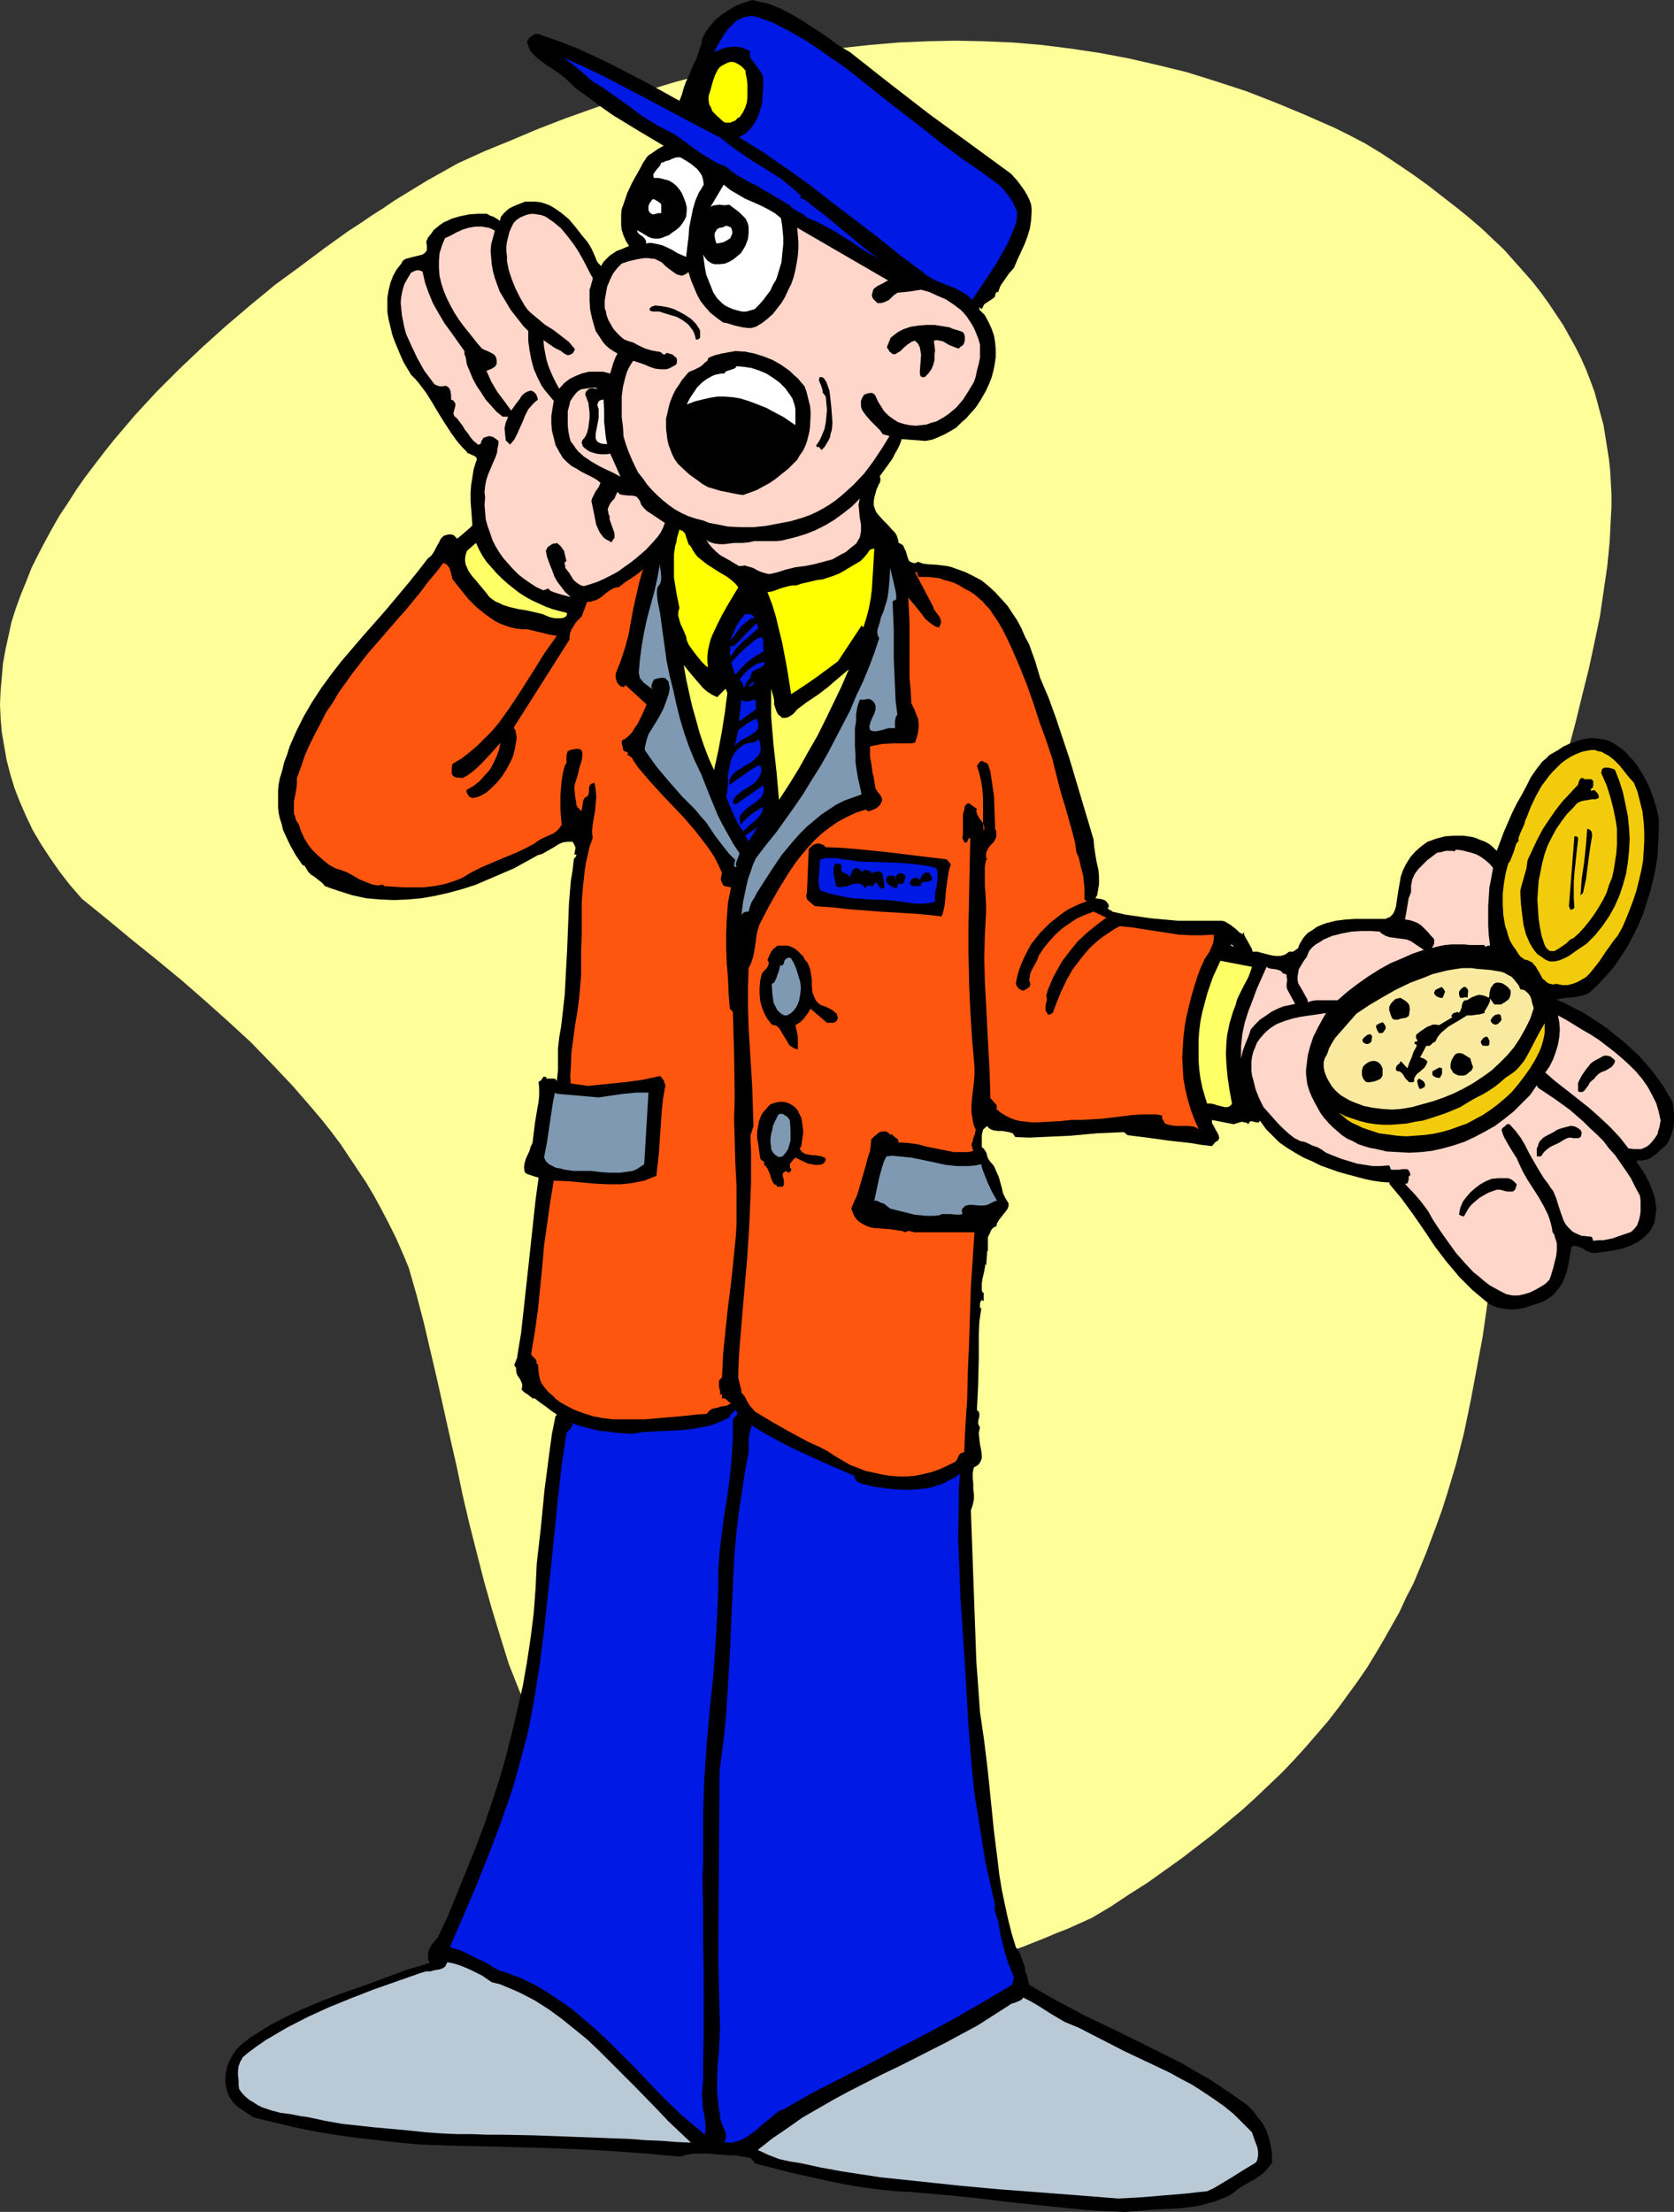
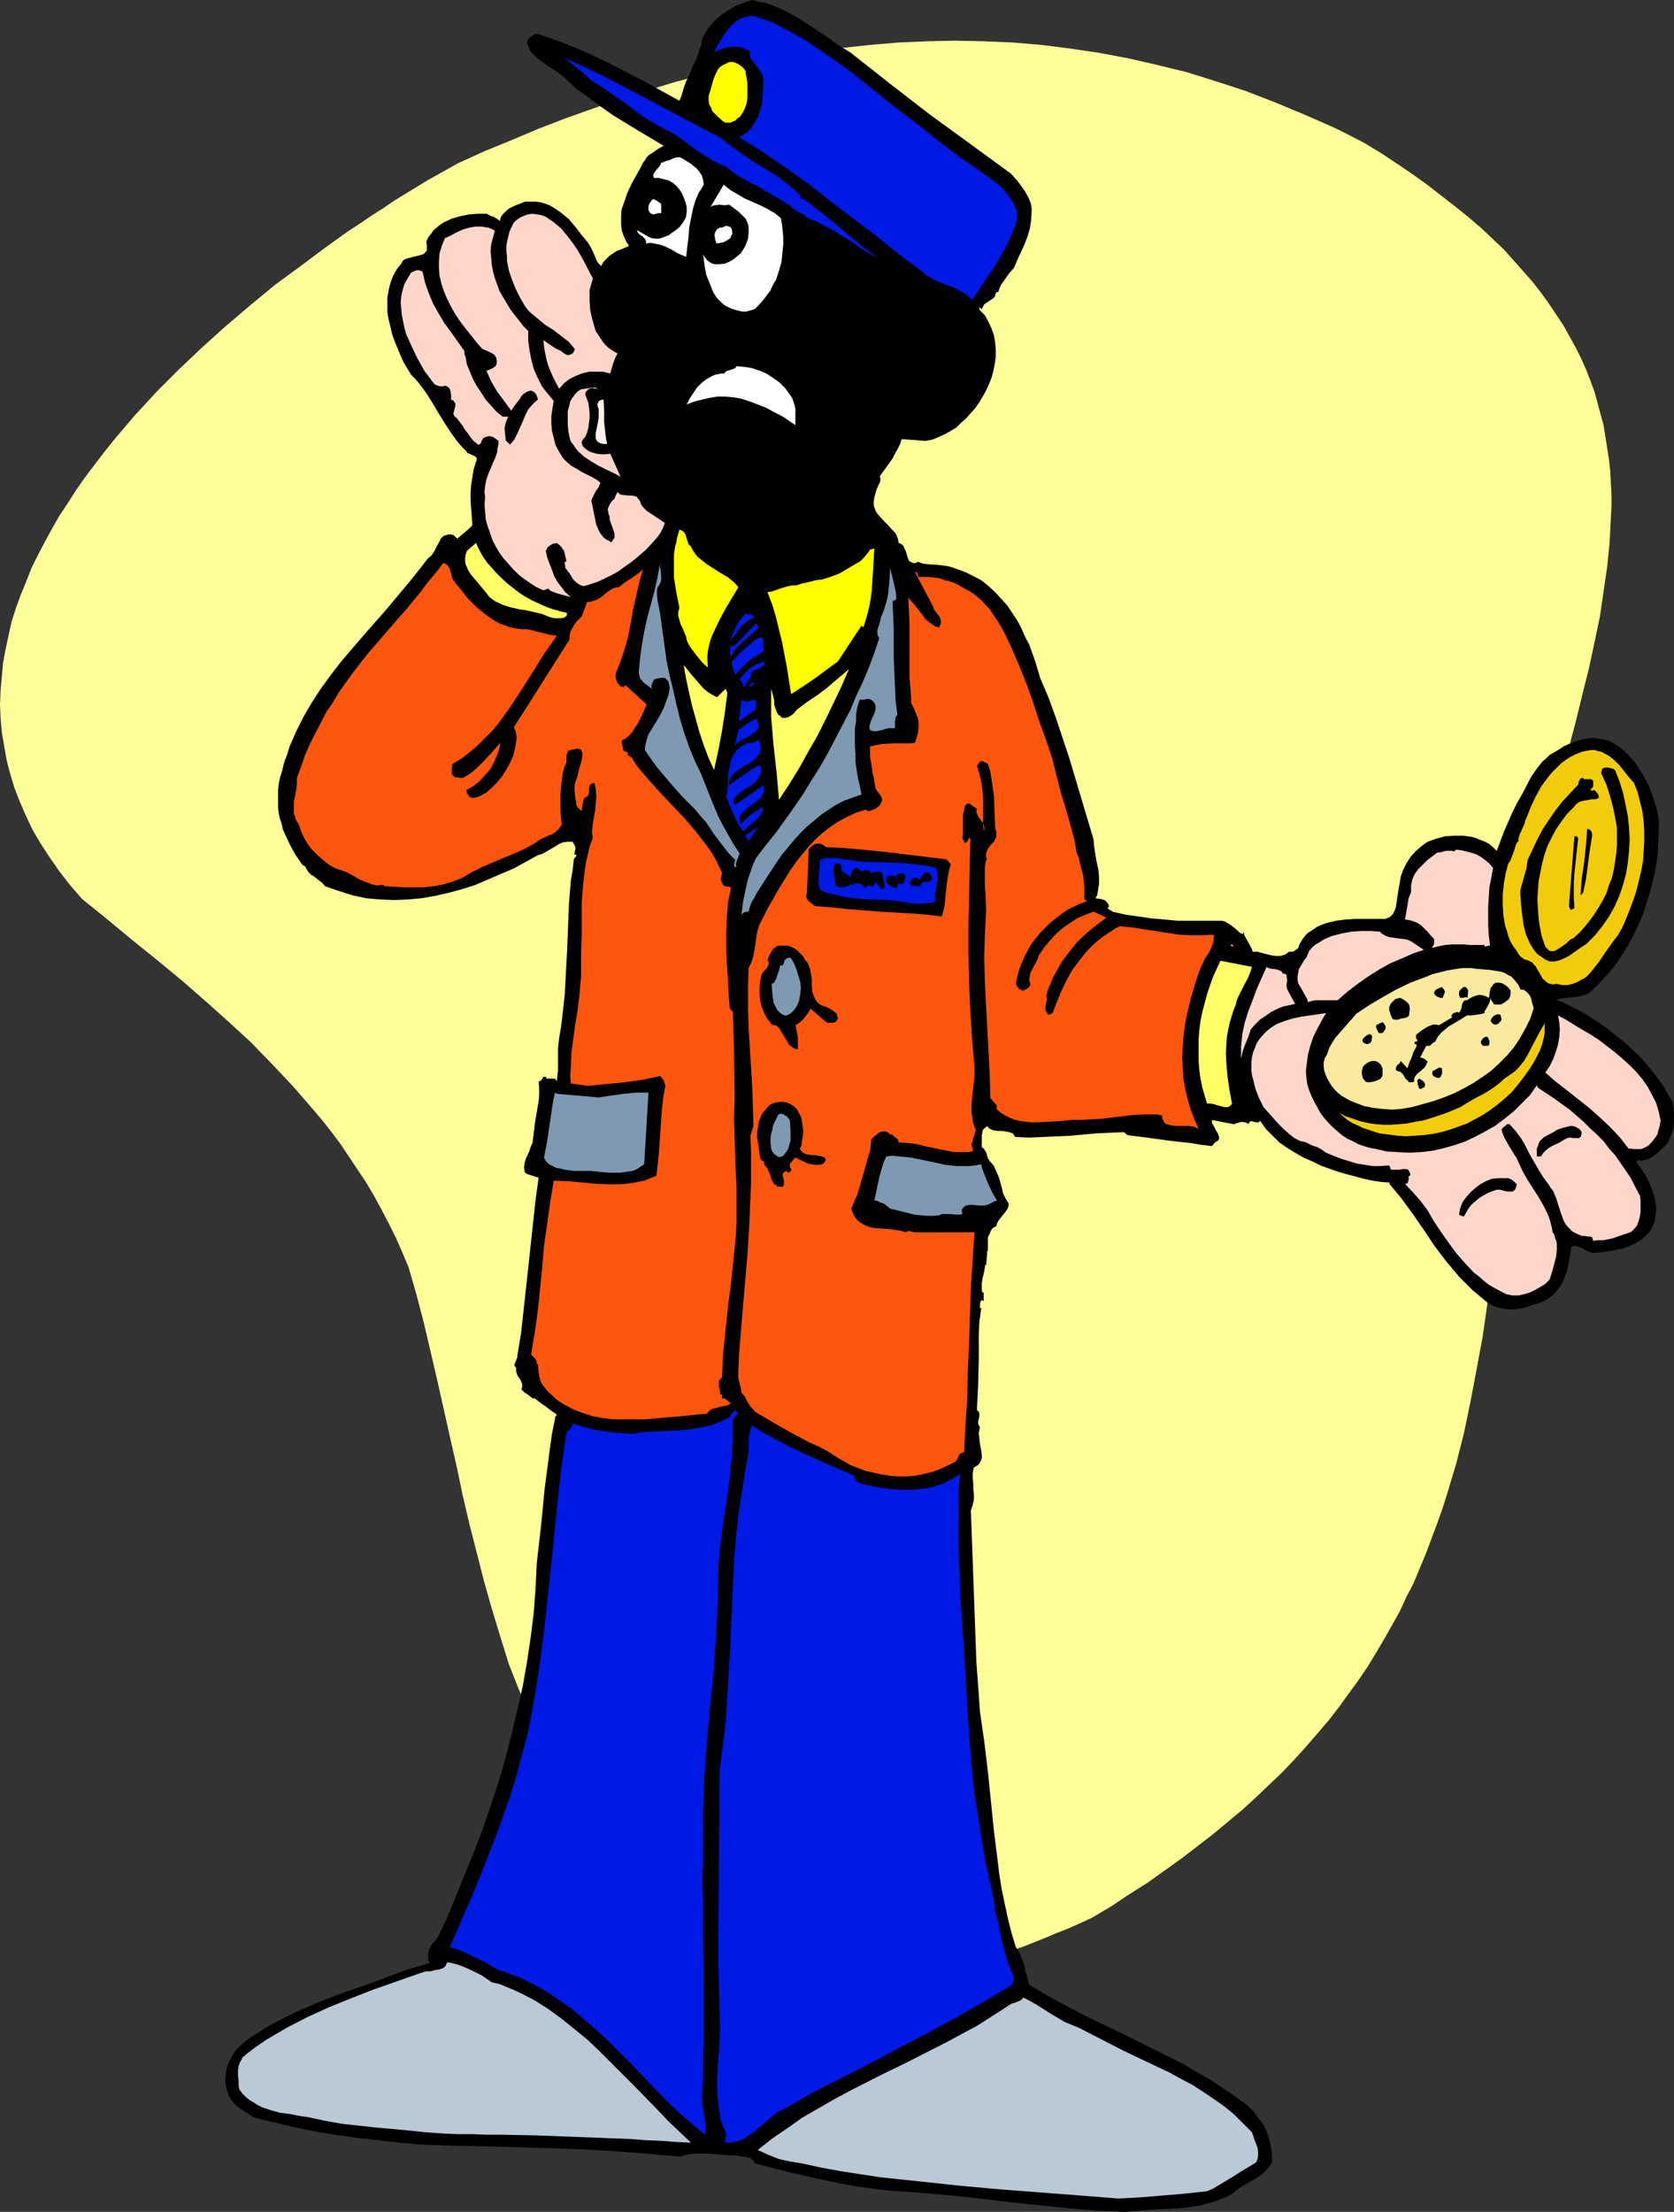
<svg xmlns="http://www.w3.org/2000/svg" xmlns:ns1="http://sodipodi.sourceforge.net/DTD/sodipodi-0.dtd" xmlns:ns2="http://www.inkscape.org/namespaces/inkscape" version="1.0" width="117.863mm" height="155.711mm" id="svg84" ns1:docname="Train Station Attendent.wmf">
  <rect width="100%" height="100%" fill="#333333" stroke="none" />
  <ns1:namedview id="namedview84" pagecolor="#ffffff" bordercolor="#000000" borderopacity="0.25" ns2:showpageshadow="2" ns2:pageopacity="0.0" ns2:pagecheckerboard="0" ns2:deskcolor="#d1d1d1" ns2:document-units="mm" />
  <defs id="defs1">
    <pattern id="WMFhbasepattern" patternUnits="userSpaceOnUse" width="6" height="6" x="0" y="0" />
  </defs>
  <path style="fill:#ffff99;fill-opacity:1;fill-rule:evenodd;stroke:none" d="m 290.514,510.305 5.17,-3.07 4.847,-3.232 4.847,-3.07 4.524,-3.232 4.524,-3.232 4.201,-3.232 4.201,-3.232 3.878,-3.232 3.878,-3.232 3.716,-3.393 3.555,-3.393 3.393,-3.232 3.232,-3.393 3.07,-3.393 3.07,-3.555 2.908,-3.393 2.747,-3.555 2.585,-3.555 2.585,-3.555 2.424,-3.555 2.262,-3.717 2.1,-3.555 2.1,-3.717 2.1,-3.717 1.777,-3.878 1.939,-3.717 1.616,-3.878 1.616,-3.878 1.454,-3.878 1.454,-3.878 1.454,-4.04 1.293,-4.04 2.424,-8.08 2.1,-8.241 1.777,-8.564 1.616,-8.564 1.616,-8.726 1.293,-9.049 1.131,-9.049 1.131,-9.372 0.808,-9.372 0.969,-9.695 0.969,-9.857 0.808,-10.019 0.808,-10.342 0.969,-10.342 0.485,-5.333 0.485,-5.333 0.969,-10.988 1.939,-8.241 1.939,-8.241 2.1,-7.918 1.939,-7.756 2.1,-7.595 1.939,-7.595 1.939,-7.272 1.777,-7.272 1.777,-7.11 1.454,-6.787 1.454,-6.948 0.969,-6.625 0.969,-6.625 0.646,-6.464 0.323,-6.464 0.162,-3.07 v -3.232 l -0.162,-3.07 -0.162,-3.07 -0.323,-3.07 -0.485,-3.07 -0.485,-3.07 -0.485,-3.07 -0.808,-2.909 -0.808,-3.07 -0.808,-2.909 -1.131,-3.07 -1.131,-2.909 -1.293,-2.909 -1.454,-2.909 -1.616,-2.909 -1.616,-2.909 -1.939,-2.909 -1.939,-2.909 -2.1,-2.909 -2.262,-2.909 -2.424,-2.747 -2.585,-2.909 -2.585,-2.909 -2.908,-2.747 -3.07,-2.909 -3.393,-2.909 -3.393,-2.747 -3.555,-2.747 -3.716,-2.909 -4.039,-2.909 -4.039,-2.747 -4.363,-2.909 -4.524,-2.747 -4.039,-2.101 -3.878,-1.939 -8.079,-3.555 -7.756,-3.232 -7.917,-3.07 -7.917,-2.585 -7.756,-2.424 -7.917,-1.939 -7.756,-1.778 -7.756,-1.454 -7.594,-1.131 -7.756,-0.97 -7.594,-0.646 -7.594,-0.323 -7.756,-0.162 -7.433,0.162 -7.594,0.323 -7.594,0.646 -7.433,0.808 -7.433,0.97 -7.433,1.293 -7.433,1.454 -7.433,1.616 -7.433,1.778 -7.271,1.939 -7.433,2.262 -7.271,2.262 -7.271,2.585 -7.271,2.585 -7.109,2.747 -7.271,3.07 -7.109,2.909 -7.109,3.232 -2.585,1.454 -5.494,3.07 -2.908,1.778 -2.908,1.778 -2.908,1.778 -3.07,2.101 -3.07,1.939 -3.07,2.101 -3.232,2.101 -6.301,4.525 -6.463,4.848 -6.625,4.848 -6.463,5.333 -6.463,5.494 -6.301,5.656 -6.301,5.979 -5.978,5.979 -5.817,6.302 -2.747,3.232 -2.747,3.232 -2.585,3.232 -2.585,3.393 -2.585,3.393 -2.262,3.232 -2.262,3.555 -2.262,3.393 -1.939,3.393 -1.939,3.555 -1.777,3.393 -1.777,3.555 -1.454,3.717 -1.454,3.555 -1.293,3.555 -1.131,3.555 -0.808,3.717 -0.808,3.717 -0.646,3.555 -0.323,3.717 -0.323,3.555 L 0,187.446 l 0.162,3.717 0.323,3.717 0.646,3.717 0.646,3.717 0.969,3.717 1.131,3.717 1.454,3.717 1.616,3.717 1.777,3.717 2.1,3.555 2.424,3.717 2.585,3.717 2.747,3.555 3.232,3.717 6.786,5.494 6.625,5.494 6.625,5.333 6.463,5.332 6.301,5.494 6.14,5.494 5.978,5.494 5.655,5.817 5.494,5.817 5.332,6.14 2.585,3.07 2.424,3.07 2.424,3.232 2.262,3.393 2.262,3.393 2.262,3.393 2.1,3.555 1.939,3.555 1.939,3.717 1.939,3.878 1.777,4.04 1.616,3.878 2.1,7.272 1.939,7.433 1.777,7.595 1.777,7.595 3.393,15.19 1.777,7.756 1.616,7.756 1.777,7.595 1.939,7.595 1.939,7.595 2.1,7.433 2.262,7.433 2.262,7.272 2.747,6.948 2.908,6.948 1.454,3.393 1.616,3.232 1.616,3.232 1.939,3.232 1.777,3.232 1.939,3.07 1.939,2.909 2.1,2.909 2.1,2.909 2.262,2.747 2.424,2.747 2.424,2.747 2.585,2.424 2.585,2.424 2.908,2.424 2.908,2.262 2.908,2.262 3.232,2.101 3.232,1.939 3.393,1.939 3.393,1.778 3.716,1.616 3.878,1.616 3.878,1.454 4.039,1.293 4.201,1.293 4.363,1.131 4.524,0.97 4.686,0.808 4.847,0.646 5.009,0.646 5.17,0.485 3.878,-0.323 3.716,-0.485 3.555,-0.485 3.393,-0.485 3.232,-0.646 3.07,-0.646 2.908,-0.808 2.908,-0.808 5.655,-1.939 5.655,-2.262 3.07,-1.293 2.908,-1.131 3.232,-1.454 z" id="path1" />
  <path style="fill:#000000;fill-opacity:1;fill-rule:evenodd;stroke:none" d="m 226.207,13.897 5.332,4.201 5.332,4.201 10.664,8.241 10.664,7.756 10.826,7.918 1.616,1.778 1.454,1.939 0.646,0.97 0.646,1.131 0.485,0.97 0.485,1.293 0.162,1.131 v 1.131 l -0.162,2.262 -0.323,2.101 -0.646,2.101 -0.808,2.101 -0.969,2.101 -0.969,2.101 -0.808,1.939 -1.293,1.454 -1.131,1.616 -1.131,1.616 -0.323,0.808 -0.323,0.97 h -0.485 l -0.162,0.323 -0.162,0.323 v 0.485 l -0.485,0.485 -0.485,0.323 -0.485,0.323 -0.485,0.323 -0.485,0.323 -0.485,0.323 -0.323,0.646 -0.323,0.646 -0.646,-0.485 v 0.646 l 0.808,0.808 0.646,0.646 0.969,1.778 0.808,1.778 0.646,1.778 0.323,1.939 0.162,1.939 v 1.939 l -0.323,2.101 -0.323,1.616 -0.485,1.778 -0.646,1.616 -0.808,1.778 -0.808,1.454 -0.969,1.616 -0.969,1.454 -1.293,1.454 -1.293,1.454 -1.293,1.131 -1.293,1.293 -1.616,0.97 -1.454,0.808 -1.777,0.808 -1.616,0.646 -1.777,0.323 -6.301,-0.485 -0.485,1.454 -0.646,1.293 -0.646,1.131 -0.646,1.293 -1.616,2.262 -1.777,2.424 0.162,0.646 v 0.485 l -0.162,0.646 -0.323,0.485 -0.162,0.485 -0.323,0.646 -0.162,0.485 -0.162,0.646 -0.323,1.131 -0.162,1.131 v 0.97 l 0.323,0.97 0.323,0.808 0.485,0.646 1.293,1.454 1.293,1.293 1.293,1.454 0.646,0.646 0.485,0.808 0.323,0.97 0.162,0.97 0.485,0.162 0.485,0.323 0.323,0.323 0.162,0.485 0.485,0.97 0.323,1.131 0.323,0.97 0.162,0.323 0.323,0.323 0.485,0.162 0.323,0.162 h 0.646 l 0.646,-0.323 1.293,0.485 1.293,0.162 2.585,0.162 2.585,0.323 1.293,0.323 1.293,0.485 2.262,0.808 2.262,1.131 2.1,1.131 1.777,1.454 1.777,1.616 1.616,1.778 1.616,1.778 1.293,1.939 1.293,1.939 1.131,2.101 0.969,2.262 1.131,2.101 0.808,2.262 0.808,2.262 1.293,4.363 2.262,5.332 1.939,5.333 1.777,5.333 1.777,5.333 3.232,10.827 3.232,10.827 0.162,1.939 0.323,2.101 0.323,1.939 0.485,2.101 0.162,1.939 v 1.939 l -0.162,0.97 -0.162,0.97 -0.162,0.97 -0.485,0.808 1.293,0.162 0.646,0.162 0.485,0.162 0.485,0.323 0.323,0.485 0.323,0.485 v 0.646 h -0.162 l -0.162,0.162 0.162,0.162 0.323,0.323 0.485,0.162 0.323,0.323 3.555,0.808 3.393,0.485 3.393,0.485 3.555,0.323 3.555,0.323 h 3.555 3.555 3.716 0.808 l 0.808,0.162 0.808,0.485 0.808,0.485 0.808,0.646 0.808,0.646 0.646,0.646 0.808,0.485 0.485,-0.485 v 0.646 l 0.323,0.646 0.646,1.131 0.808,1.454 0.323,0.646 0.162,0.646 h 1.293 l 2.424,0.646 1.293,0.323 1.131,0.162 h 1.293 l 0.485,-0.162 0.646,-0.162 0.485,-0.323 0.646,-0.485 h 0.485 0.485 l 0.323,-0.162 0.485,-0.323 0.646,-0.485 0.323,-0.97 0.969,-1.616 0.646,-0.808 0.646,-0.646 1.293,-0.808 1.131,-0.808 1.131,-0.485 1.293,-0.485 1.293,-0.323 1.293,-0.323 2.585,-0.323 2.585,-0.162 h 8.079 l 0.646,-0.323 0.485,-0.162 0.485,-0.485 0.323,-0.323 0.485,-0.97 0.323,-0.97 0.323,-2.262 0.162,-0.97 0.162,-1.131 0.323,-1.778 0.323,-1.939 0.646,-1.778 0.808,-1.616 1.131,-1.778 1.293,-1.454 1.454,-1.293 1.777,-1.293 2.262,-0.808 2.424,-0.646 2.424,-0.162 h 1.131 1.293 l 1.131,0.162 1.131,0.162 1.131,0.323 1.131,0.485 1.293,0.485 1.131,0.646 0.969,0.808 0.969,0.97 0.969,-2.585 0.969,-2.585 1.131,-2.585 1.131,-2.585 1.131,-2.262 1.293,-2.262 1.293,-2.424 1.131,-2.262 1.454,-2.101 1.616,-2.101 0.969,-0.808 0.969,-0.97 1.131,-0.646 1.131,-0.646 1.454,-0.97 1.777,-0.808 1.777,-0.646 1.777,-0.485 2.1,-0.323 1.777,0.162 0.969,0.162 0.969,0.162 0.969,0.323 0.969,0.485 1.293,0.808 1.131,0.808 1.131,0.97 0.969,1.131 0.969,0.97 0.969,1.293 0.808,1.293 0.808,1.293 1.454,2.747 1.131,2.909 0.969,3.07 0.646,2.909 v 3.232 l -0.162,3.07 -0.162,3.393 -0.485,3.232 -0.646,3.07 -0.808,3.232 -0.969,3.07 -0.969,3.07 -1.293,3.07 -1.454,2.909 -1.454,2.747 -1.777,2.747 -1.777,2.585 -2.1,2.424 -2.262,2.424 -2.262,2.101 -1.131,0.485 -1.131,0.323 -0.969,0.162 -0.969,0.162 -2.1,0.162 -1.131,0.162 -1.293,0.323 2.424,0.97 2.424,1.293 2.262,1.131 2.262,1.454 2.262,1.454 2.1,1.454 2.1,1.778 2.1,1.616 1.939,1.778 1.939,1.778 1.777,1.939 1.616,1.939 1.616,2.101 1.454,1.939 1.293,2.262 1.293,2.101 0.323,1.616 0.162,1.939 v 1.778 l -0.162,1.778 -0.485,1.616 -0.646,1.616 -0.323,0.646 -0.485,0.646 -0.646,0.646 -0.646,0.485 -1.293,1.293 -0.808,0.485 -0.808,0.646 -0.808,0.323 -0.808,0.162 -0.808,0.162 -0.808,-0.162 -0.485,0.485 1.293,1.778 1.131,1.778 0.969,1.939 0.808,1.939 0.646,1.939 0.323,2.101 0.162,1.131 -0.162,1.131 -0.162,0.97 -0.162,1.293 -0.485,1.131 -0.646,1.131 -0.646,0.808 -0.808,0.808 -0.969,0.808 -0.969,0.646 -0.969,0.485 -0.969,0.485 -2.262,0.808 -2.424,0.485 -2.262,0.323 -2.424,0.323 h -0.808 l -0.808,-0.323 -0.808,-0.323 -0.646,-0.485 -0.808,-0.323 -0.808,-0.323 -0.808,-0.162 -0.485,0.162 -0.323,0.162 -0.808,4.686 -0.485,2.101 -0.808,2.101 -0.485,0.97 -0.646,0.97 -0.646,0.808 -0.646,0.808 -0.969,0.808 -0.969,0.646 -1.131,0.646 -1.293,0.485 -1.616,0.485 -1.777,0.646 -1.777,0.323 -1.939,0.162 -1.777,-0.162 -1.777,-0.323 -1.616,-0.646 -0.646,-0.323 -0.646,-0.485 -1.939,-1.616 -1.939,-1.616 -1.777,-1.778 -1.777,-1.778 -1.616,-1.939 -1.777,-2.101 -3.07,-4.04 -2.908,-4.363 -2.908,-4.201 -3.07,-4.201 -1.616,-1.939 -1.616,-1.939 0.162,-0.323 -2.262,-0.162 -2.262,-0.323 -2.262,-0.485 -2.424,-0.646 -2.424,-0.646 -2.262,-0.646 -2.262,-0.808 -2.262,-0.808 -2.262,-1.131 -2.262,-0.97 -2.262,-1.293 -2.1,-1.293 -2.1,-1.454 -1.777,-1.778 -1.777,-1.778 -1.616,-2.262 -0.162,0.323 -0.162,0.162 h -0.485 l -0.808,-0.162 -0.485,-0.162 h -0.323 l -0.323,0.162 -0.162,0.323 -0.162,0.323 -0.323,-0.323 -0.485,-0.162 -0.969,-0.162 -1.131,0.323 -0.969,0.323 -5.817,-1.131 v 0.808 l 0.485,0.808 0.485,0.97 0.485,0.808 0.323,0.646 0.162,0.808 -0.162,0.323 -0.162,0.323 -0.323,0.162 -0.485,0.323 -0.808,0.97 -2.747,-0.323 -2.908,-0.485 -2.908,-0.323 -2.908,-0.323 -5.817,-0.808 -2.585,-0.323 -2.585,-0.323 -0.969,-0.808 -3.716,0.162 -3.555,0.162 -3.555,0.323 -3.555,0.323 -3.716,0.162 -3.555,0.162 -3.555,0.162 -3.716,-0.162 -0.323,-0.485 -0.323,-0.485 -0.485,-0.162 -0.485,-0.162 -0.969,-0.162 -0.969,-0.162 h -1.131 l -1.131,-0.162 -0.808,-0.323 -0.485,-0.323 -0.323,-0.485 -0.646,0.485 -0.485,0.485 -0.162,0.646 -0.162,0.808 v 1.616 1.616 l 0.485,0.323 0.323,0.485 0.323,0.485 0.162,0.485 0.323,1.131 0.323,0.485 0.323,0.485 0.485,0.485 0.485,0.646 0.646,1.454 0.646,1.454 0.808,2.909 0.323,1.454 0.646,1.293 0.808,1.293 v 0.485 0.323 l -0.323,0.808 -0.485,0.646 -0.646,0.808 -1.131,1.454 -0.485,0.808 -0.162,0.808 -0.485,0.162 -0.485,0.323 -0.485,0.646 -0.323,0.808 -0.485,0.97 v 3.717 l -0.162,-0.162 -0.323,4.363 v -0.485 l -0.162,-0.323 -0.323,1.939 -0.485,2.101 -0.162,1.131 v 0.97 0.808 l 0.162,0.646 h 0.323 v 2.262 h -0.323 0.162 l -0.162,-0.162 -0.162,-0.162 -0.323,0.485 -0.162,0.485 v 1.131 l 0.323,0.323 0.162,-0.323 v -0.162 -0.323 -0.323 1.131 H 261.107 l -0.485,3.393 -0.162,3.393 v 6.625 l -0.162,6.625 -0.162,3.393 -0.162,3.393 0.162,0.323 0.323,0.162 0.162,0.646 v 0.646 l -0.162,0.646 -0.162,0.646 v 0.646 l 0.162,0.485 0.323,0.485 -0.162,0.808 -0.162,0.646 0.162,1.616 0.162,1.454 0.323,1.616 0.162,1.293 v 0.646 l -0.162,0.646 -0.323,0.646 -0.323,0.485 -0.646,0.485 -0.646,0.323 -0.323,1.454 v 1.454 l 0.162,1.454 v 1.454 l 0.162,1.293 v 1.454 l -0.323,1.454 -0.485,1.454 0.485,13.412 0.485,13.412 0.485,13.412 0.485,6.625 0.485,6.787 1.131,7.756 0.969,8.08 1.616,15.836 0.969,7.756 0.485,4.04 0.646,3.878 0.808,3.878 0.808,3.717 0.969,3.878 1.131,3.717 0.808,1.131 0.485,1.131 0.485,1.293 0.485,1.293 0.162,0.646 v 0.646 l 0.485,1.293 0.323,1.293 0.323,1.293 3.555,2.101 3.716,2.101 7.271,3.878 7.433,3.555 7.594,3.717 7.433,3.717 3.555,1.778 3.555,2.101 3.716,2.101 3.393,2.262 3.393,2.262 3.393,2.424 1.616,1.616 1.293,1.778 1.293,1.616 0.969,1.939 0.646,1.939 0.485,2.101 0.323,2.101 v 2.262 l -0.485,0.646 -0.485,0.646 -1.131,1.293 -1.293,0.97 -1.454,0.97 -1.454,0.808 -1.454,0.808 -1.454,0.97 -1.131,0.97 -1.616,0.97 -1.777,0.646 -1.616,0.646 -1.777,0.485 -1.777,0.485 -1.777,0.323 -3.555,0.485 -3.555,0.162 -3.716,0.162 -3.878,0.323 -3.716,0.323 -3.716,-0.162 -3.716,-0.162 -7.594,-0.646 -7.756,-0.808 -7.917,-0.808 -7.756,-0.97 -7.756,-0.808 -7.433,-0.646 -3.716,-0.323 -3.555,-0.162 -4.686,-0.485 -4.847,-0.646 -4.686,-0.808 -4.686,-0.97 -9.371,-2.101 -9.371,-2.424 -0.323,-0.646 -0.485,-0.485 -0.485,-0.323 -0.646,-0.162 -1.454,-0.162 -1.454,-0.323 h -1.777 l -1.939,-0.162 -3.878,-0.323 h -1.939 -1.939 l -1.939,0.323 -1.616,0.485 -8.887,-0.808 -8.725,-0.646 -8.564,-0.485 -8.564,-0.323 -17.127,-0.485 -8.725,-0.162 -8.725,-0.323 -5.332,-0.485 -5.655,-0.646 -5.817,-0.646 -5.655,-0.808 -5.817,-0.97 -5.494,-1.131 -5.332,-1.293 -2.747,-0.646 -2.424,-0.646 -1.939,-1.293 -1.939,-1.293 -0.969,-0.808 -0.808,-0.97 -0.646,-0.97 -0.485,-1.131 -0.485,-1.778 -0.162,-1.778 0.162,-1.778 0.323,-1.616 0.646,-1.616 0.808,-1.454 0.969,-1.454 1.293,-1.293 2.424,-1.939 2.585,-1.616 2.585,-1.616 2.747,-1.454 2.585,-1.293 2.747,-1.293 5.655,-2.424 5.494,-2.101 5.655,-1.939 5.655,-2.101 5.655,-2.101 6.463,-1.939 -0.323,-0.485 -0.162,-0.646 v -0.646 -0.646 l 0.323,-1.293 0.646,-1.131 1.616,-1.939 2.747,-5.817 2.424,-5.979 2.424,-5.979 2.424,-5.979 2.262,-5.979 2.1,-6.14 1.939,-5.979 1.777,-6.14 1.616,-6.302 1.454,-6.302 1.454,-6.302 1.131,-6.464 0.969,-6.464 0.808,-6.464 0.485,-6.464 0.323,-6.787 1.131,-9.857 0.485,-5.009 0.485,-5.009 0.646,-4.848 0.646,-5.009 0.646,-4.686 0.969,-4.848 0.162,0.162 v -0.162 l 0.162,-0.323 -1.454,-0.97 -1.454,-1.131 -1.616,-1.131 -1.454,-1.131 -0.323,0.162 -0.646,-0.485 -0.808,-0.646 -0.808,-0.485 -0.808,-0.808 0.162,-0.808 v -0.646 l -0.323,-0.808 -0.323,-0.646 -0.485,-0.646 -0.323,-0.646 -0.162,-0.808 v -0.808 l -0.323,-0.323 -0.162,-0.485 0.162,-0.323 0.162,-0.485 0.162,-0.323 0.162,-0.485 0.162,-0.323 v -0.485 l 0.969,-5.817 0.646,-5.817 1.293,-11.796 0.646,-5.979 0.646,-5.979 0.646,-5.979 0.808,-5.979 -1.131,-0.323 -0.485,-0.162 -0.485,-0.162 -0.969,-0.323 -0.485,-0.323 -0.162,-0.323 -0.162,-1.131 0.162,-1.131 0.323,-1.131 0.969,-2.101 0.323,-1.131 0.485,-0.97 0.162,-1.293 0.485,-4.04 0.323,-1.939 0.323,-1.939 0.323,-1.778 0.162,-1.778 v -1.778 l -0.162,-1.778 0.323,-0.162 0.323,-0.162 0.323,-0.485 0.323,-0.485 h 0.323 0.323 l 0.162,0.485 h 0.323 0.808 0.485 0.485 l 0.323,0.162 0.323,0.485 0.162,-1.454 0.162,-1.454 v -5.817 l 0.162,-1.454 0.162,-1.454 0.485,-2.747 0.323,-2.747 0.646,-5.817 0.323,-5.979 0.323,-5.979 0.485,-12.281 0.485,-5.979 0.485,-2.909 0.323,-2.909 0.162,-0.323 0.323,-0.323 0.162,-0.323 v -0.162 -0.162 H 152.851 l 0.162,-0.97 0.162,-0.808 -0.323,-0.808 -0.485,-0.808 h -0.646 -0.646 l -1.293,0.162 -1.131,0.485 -0.969,0.646 -2.262,1.293 -1.131,0.646 -1.131,0.323 -3.232,1.778 -3.232,1.778 -3.393,1.454 -3.393,1.454 -3.393,1.454 -3.555,1.131 -3.555,0.97 -3.555,0.808 -3.716,0.646 -3.555,0.323 -3.716,0.162 -3.716,-0.162 -3.716,-0.323 -3.716,-0.808 -3.555,-1.131 -1.939,-0.646 -1.777,-0.646 -0.646,-0.808 -1.454,-1.131 -0.808,-0.646 -0.808,-0.485 -0.646,-0.646 -0.485,-0.808 -0.485,-0.808 -0.646,-0.323 -1.777,-2.585 -1.454,-2.585 -1.293,-2.747 -0.646,-1.454 -0.323,-1.454 -0.485,-1.454 -0.323,-1.454 -0.162,-1.454 v -1.616 -1.454 -1.616 l 0.162,-1.616 0.323,-1.616 0.646,-2.101 0.485,-2.101 0.808,-2.101 0.646,-2.101 1.777,-4.04 1.939,-3.878 2.262,-3.878 2.424,-3.717 2.585,-3.555 2.747,-3.555 2.908,-3.393 2.908,-3.393 5.978,-6.787 5.817,-6.948 2.747,-3.393 2.747,-3.555 0.485,-0.323 0.485,-0.485 0.646,-0.97 0.646,-1.293 0.646,-1.131 0.485,-0.97 0.485,-0.485 0.323,-0.323 0.646,-0.162 0.485,-0.162 h 0.808 l 0.646,0.162 0.969,0.97 0.969,-0.808 1.131,-0.97 1.131,-0.97 0.808,-0.808 -0.323,-4.363 -0.162,-2.101 v -2.262 l 0.162,-2.101 0.323,-1.939 0.323,-2.101 0.646,-2.101 0.162,-0.323 v -0.323 -0.323 l -0.323,-0.323 -0.485,-0.323 -0.485,-0.162 -0.646,-0.323 -0.485,-0.162 -0.323,-0.485 -1.131,-1.131 -1.131,-1.293 -1.777,-2.424 -1.777,-2.747 -1.616,-2.585 -1.616,-2.747 -1.616,-2.585 -1.939,-2.585 -0.969,-1.131 -1.131,-1.131 -0.969,-1.616 -0.969,-1.616 -0.808,-1.778 -0.808,-1.939 -0.808,-1.939 -0.646,-1.778 -0.485,-2.101 -0.485,-1.939 -0.323,-1.939 v -1.939 -1.939 l 0.323,-1.939 0.485,-1.939 0.646,-1.778 0.969,-1.778 1.293,-1.616 0.323,-0.646 0.323,-0.323 0.646,-0.323 0.646,-0.162 1.131,-0.323 1.454,-0.323 1.131,-0.323 0.485,-0.323 0.323,-0.323 0.323,-0.485 v -0.646 -0.646 l -0.162,-0.97 0.485,-1.131 0.808,-0.97 0.646,-0.97 0.969,-0.808 0.808,-0.646 0.969,-0.646 1.131,-0.485 0.969,-0.485 2.262,-0.646 2.424,-0.485 2.262,-0.162 h 2.424 l 0.808,0.485 0.969,0.323 0.808,0.485 0.485,0.323 0.323,0.323 0.323,-1.131 0.646,-0.808 0.808,-0.808 0.808,-0.646 0.969,-0.485 1.131,-0.485 2.1,-0.808 h 1.454 1.293 l 1.293,0.162 1.131,0.323 1.293,0.485 1.131,0.646 0.969,0.646 1.131,0.808 1.939,1.616 1.777,2.101 1.616,2.101 1.616,1.939 0.485,0.808 0.485,0.808 0.808,1.778 0.646,1.616 0.485,0.646 0.646,0.646 0.646,-1.131 0.808,-0.808 0.808,-0.808 0.969,-0.646 0.969,-0.646 0.969,-0.323 2.262,-0.97 -0.808,-1.293 -0.646,-1.454 -0.485,-1.454 -0.162,-1.454 v -1.293 -1.454 l 0.162,-1.454 0.485,-1.293 0.485,-1.454 0.485,-1.454 1.293,-2.747 1.454,-2.585 0.808,-1.454 0.646,-1.293 0.485,-0.646 0.485,-0.808 0.646,-0.646 0.808,-0.485 1.616,-1.131 1.454,-0.808 -6.786,-4.04 -6.625,-4.04 -3.232,-2.262 -3.232,-2.424 -3.393,-2.424 -3.07,-2.909 -1.454,-1.131 -1.454,-0.97 -3.07,-2.101 -1.454,-1.131 -1.293,-1.293 -0.485,-0.646 -0.323,-0.808 -0.323,-0.808 -0.162,-0.808 0.646,-0.97 0.485,-0.323 0.485,-0.323 0.485,-0.323 h 0.485 0.646 l 0.646,0.323 4.686,1.616 4.524,1.778 4.686,2.101 4.686,2.262 9.048,4.686 9.048,5.009 0.323,-0.808 0.323,-0.808 0.485,-1.778 0.646,-1.778 0.323,-0.646 0.323,-0.646 0.969,-2.424 1.131,-2.262 0.808,-2.585 0.485,-1.131 0.162,-1.454 0.485,-0.97 0.485,-0.97 1.293,-1.778 1.454,-1.616 1.777,-1.454 1.777,-1.131 1.939,-1.131 2.1,-0.808 L 200.193,0 l 1.939,0.485 1.777,0.323 1.777,0.646 1.616,0.646 1.616,0.808 1.616,0.808 3.232,1.939 6.14,4.04 3.07,2.262 z" id="path2" />
  <path style="fill:#0019e5;fill-opacity:1;fill-rule:evenodd;stroke:none" d="m 226.53,19.229 9.695,7.756 9.856,7.595 4.847,3.878 5.009,3.717 5.17,3.555 4.847,3.555 0.969,0.97 1.777,2.262 0.808,1.293 0.646,1.293 0.485,1.293 v 0.808 0.646 l -0.162,0.97 -0.162,0.808 -1.131,2.747 -1.131,2.585 -1.454,2.585 -1.454,2.585 -3.232,4.848 -3.232,4.848 -0.646,-0.646 -0.646,-0.646 -1.616,-0.97 -1.777,-0.97 -1.777,-0.646 -3.555,-1.454 -1.616,-0.97 -0.808,-0.485 -0.646,-0.646 -6.14,-4.525 -5.978,-4.848 -12.118,-9.211 -5.978,-4.686 -6.14,-4.363 -6.301,-4.363 -6.301,-3.878 1.131,-0.646 0.969,-0.646 0.808,-0.808 0.646,-0.808 0.646,-0.97 0.485,-0.808 0.485,-1.131 0.323,-0.97 0.646,-2.101 0.162,-2.262 0.162,-2.424 v -2.262 l -0.323,-0.97 -0.485,-0.808 -1.293,-1.778 -0.646,-0.808 -0.646,-0.808 -0.162,-0.808 v -0.485 -0.646 l -1.131,-0.485 -1.131,-0.485 -1.293,-0.162 h -1.131 l -1.293,0.162 -1.293,0.323 -1.131,0.485 -1.131,0.485 0.808,-1.616 0.969,-1.616 0.969,-1.616 1.131,-1.454 1.293,-1.293 0.646,-0.646 0.808,-0.485 0.808,-0.323 0.808,-0.323 0.969,-0.162 0.969,-0.162 1.777,0.485 1.777,0.646 1.777,0.646 1.616,0.808 3.393,1.778 3.393,1.939 3.232,2.101 3.232,2.262 3.07,2.101 z" id="path3" />
  <path style="fill:#0019e5;fill-opacity:1;fill-rule:evenodd;stroke:none" d="m 191.791,36.681 2.585,2.101 2.747,1.939 2.585,1.778 5.494,3.393 2.747,1.778 2.585,2.101 2.585,2.262 -0.162,0.323 v 0.162 l 0.162,0.162 0.162,0.162 0.485,0.162 0.485,0.162 2.585,2.101 2.585,1.939 4.847,4.04 4.686,3.878 2.424,1.939 2.585,1.778 -2.424,-1.293 -2.424,-1.454 -2.262,-1.616 -2.424,-1.454 -2.262,-1.454 -2.424,-1.293 -2.424,-1.293 -2.424,-0.97 -1.131,-0.97 -1.293,-0.646 -1.293,-0.808 -0.646,-0.485 -0.485,-0.646 -0.808,-0.323 -1.454,-0.97 -0.969,-0.485 -1.777,-1.131 -1.777,-0.97 -1.777,-1.131 -1.777,-0.808 -3.393,-1.939 -1.616,-1.131 -1.616,-1.293 -2.1,-0.808 -1.939,-1.131 -2.1,-1.293 -1.939,-1.293 -1.939,-1.454 -1.939,-1.454 -1.939,-1.293 -1.939,-0.97 -2.424,-1.293 -2.424,-1.454 -2.424,-1.616 -2.262,-1.778 -4.847,-3.393 -2.262,-1.616 -2.424,-1.454 -1.131,-0.808 -0.969,-0.97 -1.939,-1.616 -1.939,-1.616 -1.131,-0.808 -1.131,-0.808 5.494,2.424 5.332,2.585 10.502,5.494 10.341,5.494 5.17,2.747 z" id="path4" />
  <path style="fill:#ffff00;fill-opacity:1;fill-rule:evenodd;stroke:none" d="m 198.415,19.553 0.323,1.454 0.162,1.454 v 1.616 1.778 l -0.162,1.454 -0.485,1.454 -0.646,1.293 -0.808,1.131 -0.646,0.323 -0.323,0.485 -1.131,0.485 -0.323,0.162 h -0.646 -0.646 l -0.646,-0.323 -1.616,-1.454 -0.646,-0.646 -0.646,-0.646 -0.323,-0.97 -0.485,-0.808 -0.162,-1.131 v -1.131 l 0.485,-1.454 0.323,-1.293 0.485,-1.616 0.485,-1.293 0.646,-1.293 0.485,-0.646 0.646,-0.485 0.646,-0.323 0.646,-0.323 0.808,-0.323 h 0.969 l 1.131,0.485 0.969,0.646 0.485,0.485 0.323,0.323 0.323,0.485 z" id="path5" />
  <path style="fill:#ffffff;fill-opacity:1;fill-rule:evenodd;stroke:none" d="m 187.267,49.124 -0.646,1.131 -0.646,0.97 -0.969,2.262 -0.646,2.262 -0.485,2.424 -0.485,2.424 -0.162,2.424 -0.323,2.585 -0.323,2.747 -1.131,-0.485 -1.131,-0.485 -1.293,-0.808 -1.293,-0.646 -1.454,-0.646 -1.293,-0.323 -1.616,-0.323 h -0.646 l -0.808,0.162 v -0.646 l -0.323,-0.646 -0.323,-0.323 -0.323,-0.323 -0.323,-0.162 -0.162,-0.162 -0.485,-0.323 -0.323,-0.485 -0.162,-0.485 0.646,0.323 0.808,0.485 1.616,0.97 0.808,0.323 0.969,0.162 h 0.808 l 0.808,-0.162 2.1,-0.808 0.808,-0.646 0.969,-0.646 0.969,-0.808 0.646,-0.808 0.646,-0.97 0.485,-0.97 0.162,-1.454 v -1.131 l -0.323,-1.293 -0.485,-1.293 -0.485,-1.131 -0.646,-0.97 -0.808,-0.97 -0.969,-0.808 -1.131,-0.646 -1.293,-0.323 -1.293,-0.323 h -1.293 l -0.162,-0.485 v -0.485 l 0.323,-0.485 0.323,-0.485 0.969,-1.131 0.323,-0.485 0.162,-0.485 0.646,-0.162 0.646,-0.323 0.808,-0.162 0.646,-0.323 0.808,-0.323 0.646,-0.162 h 0.808 l 0.646,0.323 2.1,1.293 0.808,0.646 0.969,0.808 0.646,0.808 0.646,0.97 0.323,1.131 z" id="path6" />
  <path style="fill:#ffffff;fill-opacity:1;fill-rule:evenodd;stroke:none" d="m 207.787,58.011 0.323,1.778 0.162,1.616 0.162,1.778 v 1.778 l -0.162,1.616 -0.162,1.616 -0.162,1.616 -0.485,1.616 -0.485,1.616 -0.485,1.454 -0.808,1.293 -0.646,1.454 -0.969,1.293 -0.969,1.293 -1.131,1.293 -1.131,1.131 -1.131,0.323 -1.131,0.323 h -1.131 l -1.293,-0.323 -1.131,-0.323 -1.131,-0.485 -0.969,-0.485 -0.808,-0.646 -1.293,-1.293 -0.969,-1.454 -0.646,-1.616 -0.646,-1.616 -0.646,-1.616 -0.323,-1.778 -0.485,-3.555 0.485,0.808 0.646,0.808 0.969,0.646 0.323,0.162 0.646,0.162 h 1.454 l 1.293,-0.162 1.131,-0.485 1.131,-0.646 0.969,-0.808 0.969,-0.808 0.646,-0.97 0.646,-1.131 0.646,-1.778 0.162,-1.616 v -1.454 l -0.162,-0.808 -0.323,-0.808 -0.323,-0.646 -0.646,-0.646 -1.131,-1.131 -2.585,-1.939 -1.293,0.162 -1.293,-0.162 -1.293,0.162 -0.646,0.162 -0.485,0.323 3.555,-5.979 0.969,0.808 0.808,0.646 1.939,1.131 1.939,1.131 4.039,1.778 1.939,0.97 1.939,1.131 z" id="path7" />
  <path style="fill:#ffffff;fill-opacity:1;fill-rule:evenodd;stroke:none" d="m 175.956,54.295 v 2.424 h -0.323 -0.485 l -0.646,0.162 -0.485,0.162 h -0.323 l -0.323,-0.162 -0.485,-0.323 -0.162,-0.323 -0.162,-0.323 v -0.485 -0.646 l 0.162,-0.323 0.162,-0.485 0.323,-0.323 0.162,-0.323 0.323,-0.323 h 0.323 l 0.323,0.162 0.808,0.485 z" id="path8" />
  <path style="fill:#ffd6c9;fill-opacity:1;fill-rule:evenodd;stroke:none" d="m 157.375,73.362 0.323,0.485 v 0.485 l -0.323,1.131 -0.162,0.646 -0.162,0.485 -0.162,0.485 v 0.646 2.262 l 0.162,2.424 0.485,2.262 0.646,2.262 0.323,1.131 0.646,0.97 0.646,0.97 0.646,0.97 0.808,0.97 0.969,0.808 0.969,0.646 1.131,0.646 -0.646,1.293 -0.485,1.293 -0.808,2.747 -1.939,-0.485 h -1.939 -1.777 l -1.939,0.485 -1.616,0.646 -1.616,0.808 -1.454,1.131 -1.293,1.454 -0.808,-1.454 -0.808,-1.616 -0.646,-1.454 -0.646,-1.616 -0.485,-1.616 -0.323,-1.616 -0.323,-1.778 -0.162,-1.778 1.616,1.131 1.454,0.97 1.616,0.808 0.808,0.646 0.969,0.485 0.646,-0.162 0.646,-0.323 0.323,-0.485 0.323,-0.646 -0.808,-0.97 -0.808,-0.97 -2.1,-1.616 -2.1,-1.616 -2.1,-1.293 -1.939,-1.616 -1.939,-1.616 -0.808,-0.808 -0.808,-1.131 -0.646,-1.131 -0.646,-1.131 -1.131,-2.262 -0.969,-2.424 -0.808,-2.424 -0.485,-2.424 v -1.293 l -0.162,-1.293 v -1.293 l 0.162,-1.293 0.323,-1.293 0.323,-1.293 0.485,-1.131 0.646,-1.293 0.808,-0.808 0.969,-0.646 1.131,-0.485 0.969,-0.323 1.131,-0.162 1.131,0.162 1.131,0.162 1.293,0.485 2.1,1.454 1.939,1.616 1.616,1.939 1.616,2.101 1.293,1.939 1.293,2.262 z" id="path9" />
  <path style="fill:#ffffff;fill-opacity:1;fill-rule:evenodd;stroke:none" d="m 194.699,60.92 0.162,0.646 v 0.646 l -0.323,0.646 -0.162,0.485 -0.485,0.323 -0.485,0.323 -0.969,0.485 -1.777,0.323 -0.162,-0.485 -0.162,-0.485 -0.162,-0.97 V 62.213 l 0.162,-0.485 0.323,-0.485 0.162,-0.323 0.485,-0.162 0.162,-0.162 h 0.485 l 0.485,-0.162 0.323,-0.162 0.323,-0.162 h 0.485 l 0.323,0.162 0.485,0.162 0.162,0.162 z" id="path10" />
  <path style="fill:#ffd6c9;fill-opacity:1;fill-rule:evenodd;stroke:none" d="m 131.685,61.405 -0.485,1.778 -0.485,1.778 -0.162,1.778 0.162,1.939 0.162,1.778 0.323,1.778 0.485,1.778 0.646,1.778 0.646,1.778 0.969,1.616 0.969,1.616 0.969,1.616 2.262,2.909 1.131,1.454 1.293,1.293 v 2.585 l 0.323,2.424 0.485,2.585 0.646,2.424 0.969,2.262 1.131,2.262 0.808,1.131 0.808,0.97 0.808,0.97 0.808,0.97 -0.323,1.939 -0.323,2.101 v 1.939 l 0.162,1.939 0.485,1.939 0.485,1.939 0.969,1.778 0.969,1.616 1.131,1.131 1.131,0.97 1.454,0.808 1.293,0.808 2.908,1.454 1.131,0.646 0.969,0.808 -0.485,1.131 -0.808,1.131 -0.646,1.293 -0.323,0.646 -0.162,0.646 0.323,1.454 0.646,3.232 0.323,1.616 0.646,1.454 0.323,0.646 0.485,0.646 0.485,0.646 0.646,0.485 0.646,0.323 0.808,0.485 0.323,-0.485 0.162,-0.323 0.323,-0.323 v -0.485 -0.808 l -0.323,-0.97 -0.646,-1.778 -0.323,-0.97 v -0.808 l -0.323,-0.646 v -0.485 l -0.162,-0.485 v -0.323 l 0.323,-0.808 0.323,-0.646 0.485,-0.646 0.646,-0.646 0.323,-0.808 0.485,-0.97 0.323,0.323 0.323,0.323 0.808,0.162 1.616,0.162 h 0.808 l 0.808,0.162 0.485,0.162 0.162,0.323 0.323,0.323 0.323,0.485 0.323,0.97 0.646,0.808 0.808,0.808 0.969,0.646 1.939,1.293 0.969,0.646 0.969,0.646 -0.485,1.293 -0.646,1.293 -0.808,1.131 -0.969,1.131 -2.1,2.262 -2.424,2.101 -1.616,1.293 -1.616,1.131 -1.777,1.293 -1.777,0.97 -1.939,0.97 -1.777,0.808 -1.939,0.646 -1.616,0.485 -0.808,-0.162 -0.808,-0.485 -0.646,-0.485 -0.646,-0.646 -0.969,-1.616 -1.131,-1.454 v -0.485 l -0.162,-0.646 v -0.323 l 0.162,-0.162 0.323,-0.162 -0.323,-1.293 -0.323,-1.454 -0.485,-0.646 -0.323,-0.485 -0.485,-0.485 -0.646,-0.485 -0.485,0.162 h -0.485 l -0.808,0.485 -0.646,0.485 -0.485,0.97 0.323,1.616 0.646,1.778 0.646,1.616 0.646,1.778 0.808,1.454 1.131,1.454 0.969,1.293 1.454,1.293 -3.07,-0.808 -1.454,-0.485 -0.808,-0.323 -0.646,-0.646 -1.293,0.485 -1.777,-0.808 -1.777,-1.131 -1.616,-1.131 -1.454,-1.131 -1.454,-1.454 -1.293,-1.454 -1.293,-1.454 -1.131,-1.616 -0.969,-1.616 -0.808,-1.616 -0.646,-1.939 -0.646,-1.778 -0.485,-1.778 -0.162,-1.939 -0.162,-1.939 0.162,-1.939 -0.162,-1.454 0.162,-1.616 0.323,-1.616 0.485,-1.454 1.293,-3.07 0.646,-1.454 0.485,-1.454 v -0.323 -0.323 l 0.162,-0.646 0.162,-0.808 v -0.323 -0.485 l -0.808,-0.646 -0.808,-0.485 -0.969,-0.162 -0.485,0.162 -0.485,0.162 -0.485,0.162 -0.162,0.323 -0.323,0.485 -0.162,0.646 -0.162,0.162 -0.485,0.162 0.323,0.323 -0.808,-0.646 -0.808,-0.646 -0.808,-0.97 -0.646,-0.97 -0.808,-0.97 -0.646,-1.131 -1.616,-2.101 -0.485,-0.323 -0.162,-0.323 -0.162,-0.323 v -0.323 l 0.162,-0.646 0.162,-0.646 0.162,-0.646 v -0.646 l -0.162,-0.162 -0.162,-0.323 -0.323,-0.323 -0.485,-0.162 v -1.131 l -0.162,-1.131 -0.162,-0.485 -0.323,-0.485 -0.485,-0.323 -0.485,-0.162 -0.485,0.162 h -0.485 -0.485 l -0.485,-0.162 -0.808,-0.323 -0.646,-0.808 -1.293,-1.778 -0.646,-0.808 -0.485,-0.808 -1.616,-2.909 -1.454,-3.07 -1.454,-3.232 -0.485,-1.778 -0.323,-1.616 -0.323,-1.616 -0.162,-1.616 -0.162,-1.778 0.162,-1.616 0.323,-1.616 0.485,-1.616 0.808,-1.454 0.969,-1.616 0.646,-0.323 0.808,-0.323 h 0.808 l 0.323,0.162 0.485,0.162 0.323,1.454 0.323,1.454 0.969,2.747 1.131,2.747 1.454,2.585 1.616,2.747 1.777,2.424 3.555,5.009 v 0.808 l 0.323,0.808 0.323,1.939 0.808,1.939 0.808,1.939 0.969,1.778 1.293,1.939 1.131,1.778 1.454,1.616 1.454,1.616 1.616,1.293 h 1.454 l -0.323,0.808 -0.323,0.808 -0.323,1.454 0.162,1.616 0.162,1.616 1.131,1.131 1.131,-1.293 0.808,-1.616 1.454,-3.232 0.646,-1.616 0.808,-1.616 1.131,-1.293 0.646,-0.646 0.808,-0.646 -0.162,-0.646 -0.323,-0.808 -0.323,-0.323 -0.323,-0.323 -0.323,-0.162 -0.485,-0.162 -0.969,0.323 -0.808,0.485 -0.646,0.646 -0.485,0.808 -1.131,1.454 -1.131,1.616 -1.777,-2.424 -0.969,-1.293 -0.969,-1.293 -1.616,-2.747 -0.646,-1.454 -0.646,-1.454 h 0.323 l 0.323,-0.162 0.808,-0.323 0.485,-0.323 0.485,-0.323 0.162,-0.323 0.162,-0.323 v -0.485 -0.485 l -0.162,-0.808 -0.485,-0.646 -0.485,-0.323 -1.293,-0.646 -0.808,-0.323 -0.646,-0.323 -1.293,-1.454 -1.131,-1.454 -1.293,-1.616 -1.293,-1.616 -1.293,-1.778 -1.131,-1.778 -0.969,-1.778 -0.969,-1.939 -0.808,-1.939 -0.646,-1.939 -0.485,-2.101 -0.162,-1.939 v -1.939 l 0.162,-2.101 0.646,-2.101 0.808,-1.939 1.454,-0.646 1.454,-0.808 1.777,-0.808 1.616,-0.485 1.777,-0.323 h 1.777 l 0.808,0.162 0.969,0.162 0.808,0.323 z" id="path11" />
-   <path style="fill:#ffd6c9;fill-opacity:1;fill-rule:evenodd;stroke:none" d="m 236.386,74.655 -0.485,0.162 -1.131,0.646 -0.646,0.323 -0.646,0.323 -0.646,0.485 -0.485,0.485 -0.162,0.808 -0.162,0.485 v 0.323 l 0.162,0.485 0.162,0.323 0.646,0.646 0.485,0.485 h 0.969 l 0.646,-0.162 0.808,-0.323 0.646,-0.323 1.131,-1.131 1.131,-0.808 1.616,-0.162 1.616,-0.162 3.07,-0.485 2.262,0.646 2.1,0.97 2.262,0.97 1.939,1.293 1.939,1.454 0.808,0.808 0.808,0.97 0.646,0.97 0.646,0.97 0.646,1.131 0.485,1.131 0.323,0.808 0.323,0.808 0.485,1.616 v 1.778 1.778 l -0.323,1.616 -0.485,1.778 -0.323,1.616 -0.485,1.454 -1.454,2.424 -1.454,2.262 -1.777,2.101 -1.939,1.616 -1.131,0.808 -1.131,0.646 -1.131,0.646 -1.293,0.323 -1.293,0.485 -1.454,0.162 -1.454,0.162 -1.616,-0.162 -1.616,-0.323 -1.454,-0.485 -1.293,-0.808 -1.293,-0.97 -1.131,-1.131 -0.808,-1.293 -0.808,-1.293 -0.646,-1.454 -0.323,-0.485 -0.323,-0.162 -0.323,-0.162 h -0.485 l -0.808,0.162 -0.808,0.323 -0.485,0.808 -0.323,0.808 v 0.646 0.808 l 0.162,0.646 0.323,0.646 0.969,1.293 1.131,1.293 1.131,1.131 1.293,1.293 0.808,1.131 1.777,0.485 -2.1,3.393 -2.262,3.393 -2.424,3.232 -2.908,3.07 -1.454,1.293 -1.616,1.454 -1.616,1.293 -1.616,1.131 -1.616,0.97 -1.777,0.97 -1.777,0.808 -1.777,0.646 -3.232,0.97 -3.393,0.646 -3.393,0.646 -3.232,0.323 h -3.393 l -3.393,-0.162 -1.616,-0.323 -1.616,-0.323 -1.777,-0.323 -1.616,-0.646 -1.939,-0.485 -1.939,-0.646 -1.777,-0.808 -1.777,-0.97 -1.616,-1.131 -1.616,-1.293 -1.454,-1.293 -1.454,-1.454 -1.293,-1.454 -1.131,-1.616 -1.293,-1.616 -0.969,-1.939 -0.808,-1.778 -0.808,-1.939 -0.646,-1.778 -0.646,-2.101 -0.162,-2.585 -0.323,-2.585 v -2.747 -2.747 l 0.323,-2.585 0.323,-1.293 0.323,-1.293 0.323,-1.131 0.485,-1.131 0.646,-1.131 0.646,-0.97 2.908,0.97 1.454,0.646 1.454,0.485 1.454,0.162 h 1.454 l 0.646,-0.162 0.646,-0.323 0.646,-0.323 0.808,-0.485 0.162,-0.646 v -0.646 l -0.162,-0.485 -0.485,-0.323 -0.485,-0.485 -0.485,-0.162 -1.131,-0.323 -0.323,0.323 -0.323,0.162 -0.162,-0.162 h -0.323 l -0.162,-0.323 -0.323,-0.162 -0.323,-0.162 h -0.323 l -1.777,-0.323 -1.616,-0.485 -1.777,-0.808 -1.454,-0.808 -1.131,-0.323 -1.293,-0.485 -0.969,-0.808 -0.969,-0.97 -0.969,-1.131 -0.646,-1.131 -0.646,-1.131 -0.485,-1.293 -0.162,-0.97 -0.323,-0.97 v -1.939 l 0.323,-1.939 0.323,-1.778 0.808,-1.939 0.808,-1.616 1.131,-1.454 1.131,-1.131 0.969,-0.323 0.969,-0.323 2.1,-0.485 1.939,-0.323 h 1.131 l 0.969,0.162 h 0.646 l 0.646,0.323 0.646,0.323 0.646,0.323 1.131,1.131 1.293,0.97 1.131,0.808 0.485,0.323 0.646,0.162 0.646,0.162 0.485,-0.162 0.646,-0.323 0.646,-0.485 0.646,2.101 0.808,1.939 0.808,1.939 0.969,1.778 1.293,1.616 1.293,1.454 1.616,1.293 1.777,1.293 0.969,0.162 2.1,0.646 2.1,0.485 1.293,0.162 h 1.131 l 1.131,-0.323 1.616,-0.97 1.454,-1.131 1.454,-1.293 1.131,-1.454 1.131,-1.454 0.969,-1.616 0.808,-1.778 0.808,-1.616 0.646,-1.778 0.485,-1.939 0.323,-1.778 0.323,-1.939 0.162,-1.939 v -1.939 l -0.162,-1.939 -0.162,-1.778 z" id="path12" />
  <path style="fill:#000000;fill-opacity:1;fill-rule:evenodd;stroke:none" d="m 186.136,87.582 0.162,0.485 v 0.323 1.131 0.323 l -0.323,0.323 -0.323,0.162 h -0.485 l -0.162,-0.808 -0.323,-0.97 -0.323,-0.646 -0.485,-0.646 -0.485,-0.646 -0.485,-0.485 -1.293,-0.97 -1.454,-0.808 -1.616,-0.485 -1.616,-0.485 -1.454,-0.485 h -1.777 l -0.485,-0.162 -0.323,-0.162 V 82.411 82.088 l 0.162,-0.162 0.323,-0.323 0.485,-0.162 0.485,-0.162 1.616,0.162 1.777,0.323 1.616,0.485 1.616,0.808 1.454,0.808 1.454,0.97 1.293,1.293 z" id="path13" />
  <path style="fill:#000000;fill-opacity:1;fill-rule:evenodd;stroke:none" d="m 256.583,88.875 0.162,0.646 v 0.485 0.646 l -0.162,0.485 -0.162,0.485 -0.323,0.323 -0.485,0.323 -0.485,0.485 -0.969,-0.323 -0.808,-0.323 -0.808,-0.323 -0.808,-0.485 -0.808,-0.485 -0.808,-0.162 -0.808,-0.162 -0.808,0.162 0.162,1.293 0.162,1.293 -0.162,1.293 v 1.293 l -0.323,1.293 -0.485,1.131 -0.808,1.131 -0.969,0.97 h -0.323 -0.323 l -0.323,-0.162 -0.162,-0.162 -0.162,-0.646 v -0.646 l 0.162,-2.101 0.162,-2.262 -0.162,-0.97 -0.162,-0.97 -0.485,-0.97 -0.808,-0.808 -0.646,0.162 -0.323,0.162 -0.969,0.646 -0.969,0.808 -0.969,0.97 -0.808,0.485 -0.485,0.323 h -0.323 -0.485 l -0.323,-0.323 -0.485,-0.323 -0.323,-0.646 -0.323,-0.323 v -0.323 l 0.162,-0.485 0.162,-0.323 0.162,-0.485 0.162,-0.323 0.162,-0.485 0.162,-0.323 0.808,-0.646 0.808,-0.646 0.808,-0.485 0.969,-0.485 1.939,-0.646 2.1,-0.323 2.1,-0.162 h 2.1 l 2.1,0.323 1.939,0.323 0.646,0.323 0.485,0.162 1.131,0.323 0.969,0.323 0.323,0.162 z" id="path14" />
-   <path style="fill:#000000;fill-opacity:1;fill-rule:evenodd;stroke:none" d="m 214.088,102.772 0.485,1.293 0.323,1.293 0.323,1.293 0.323,1.293 0.162,1.454 v 1.293 l -0.162,2.909 -0.162,1.293 -0.323,1.293 -0.323,1.293 -0.485,1.293 -0.646,1.293 -0.808,1.131 -0.646,1.131 -0.969,0.97 -1.454,1.454 -1.616,1.293 -1.616,1.293 -1.616,1.131 -1.777,0.97 -1.777,0.97 -1.777,0.646 -1.777,0.646 -1.293,-0.162 -3.232,-0.646 -1.616,-0.323 -1.616,-0.485 -1.616,-0.485 -1.454,-0.808 -1.293,-0.97 -1.131,-0.808 -1.131,-0.808 -2.1,-1.939 -0.969,-0.97 -0.808,-1.131 -0.646,-1.293 -0.485,-1.293 -0.485,-1.293 -0.323,-1.454 -0.162,-1.454 -0.162,-1.293 v -1.293 -1.454 l 0.323,-1.293 0.323,-1.454 0.323,-1.293 0.485,-1.293 0.485,-1.131 0.646,-1.293 0.808,-1.131 0.808,-1.293 0.808,-0.97 0.969,-1.131 0.646,-0.323 0.808,-0.323 1.616,-0.808 0.646,-0.485 0.646,-0.646 0.646,-0.485 0.323,-0.808 0.808,-0.323 0.808,-0.323 1.939,-0.485 0.969,-0.162 0.808,-0.162 0.969,-0.162 0.808,-0.162 2.585,0.162 2.424,0.485 2.585,0.808 2.424,0.97 2.262,1.293 1.131,0.808 1.131,0.808 0.969,0.97 1.131,0.97 0.808,0.97 z" id="path15" />
  <path style="fill:#ffffff;fill-opacity:1;fill-rule:evenodd;stroke:none" d="m 210.211,105.034 0.646,0.97 0.323,0.97 0.323,0.97 0.162,0.97 v 1.939 1.131 1.131 l -1.454,-0.97 -1.616,-1.131 -3.07,-1.616 -1.454,-0.808 -1.616,-0.646 -1.616,-0.646 -1.777,-0.646 -2.1,-0.646 -1.939,-0.323 -2.1,-0.162 h -2.1 l -1.939,0.323 -2.1,0.485 -1.939,0.485 -2.1,0.808 0.808,-1.616 0.969,-1.454 0.969,-1.454 1.293,-1.293 1.293,-0.97 1.454,-0.808 0.808,-0.323 0.808,-0.162 0.808,-0.162 h 0.808 l 0.323,-0.485 0.323,-0.162 0.969,-0.323 0.969,-0.323 0.323,-0.162 0.323,-0.485 1.939,0.162 2.1,0.323 1.939,0.646 1.939,0.808 1.777,1.131 1.777,1.293 1.454,1.454 z" id="path16" />
  <path style="fill:#000000;fill-opacity:1;fill-rule:evenodd;stroke:none" d="m 220.713,103.903 0.485,4.201 0.162,2.101 0.162,2.262 -0.162,1.939 -0.323,0.97 -0.162,0.97 -0.485,0.97 -0.485,0.808 -0.485,0.808 -0.808,0.808 -0.808,-0.97 -0.162,0.323 -0.485,-0.485 0.969,-1.454 0.646,-1.454 0.646,-1.616 0.323,-1.616 0.162,-1.616 0.162,-1.778 -0.162,-1.778 -0.162,-1.778 -0.969,-1.293 0.162,0.323 v -0.485 l -0.162,-0.646 -0.323,-0.97 -0.485,-1.131 v -0.485 l 0.162,-0.485 h 0.646 l 0.485,0.323 0.323,0.485 0.323,0.485 z" id="path17" />
  <path style="fill:#ffd6c9;fill-opacity:1;fill-rule:evenodd;stroke:none" d="m 159.152,103.418 h -0.808 l -0.646,-0.162 -0.808,0.162 -0.323,0.162 -0.323,0.323 -0.323,0.323 -0.162,0.485 v 0.323 l 0.162,0.485 0.162,0.323 0.162,0.485 0.162,0.485 0.162,0.323 0.162,1.293 0.162,1.454 v 1.293 l -0.162,1.293 -0.162,1.293 -0.323,1.293 -0.485,1.131 -0.808,0.97 -0.162,0.646 0.162,0.485 0.162,0.485 0.323,0.323 0.808,0.646 0.808,0.485 1.616,0.485 1.293,0.162 h 1.293 l 1.131,-0.162 2.747,6.14 -1.777,-0.97 -2.1,-0.97 -1.939,-0.97 -1.939,-1.131 -1.939,-1.293 -1.616,-1.454 -0.646,-0.808 -0.646,-0.97 -0.646,-0.808 -0.323,-1.131 -0.323,-1.616 -0.162,-1.616 v -1.939 -1.778 l 0.485,-1.778 0.162,-0.808 0.485,-0.808 0.485,-0.646 0.485,-0.646 0.646,-0.646 0.808,-0.485 1.131,-0.162 1.131,-0.162 1.293,-0.162 0.485,0.162 z" id="path18" />
  <path style="fill:#ffffff;fill-opacity:1;fill-rule:evenodd;stroke:none" d="m 160.445,103.58 0.969,0.323 z" id="path19" />
  <path style="fill:#fff2ed;fill-opacity:1;fill-rule:evenodd;stroke:none" d="m 160.607,106.327 0.162,2.909 v 3.07 l 0.323,2.909 0.162,1.454 0.323,1.454 h -0.969 l -0.808,-0.162 -0.646,-0.323 -0.323,-0.323 -0.323,-0.646 v -0.646 -0.646 l 0.162,-0.808 0.323,-1.616 0.323,-1.778 v -0.808 -0.808 -0.646 l -0.162,-0.485 -0.162,-0.485 v -0.485 l 0.162,-0.323 0.162,-0.323 0.162,-0.162 0.323,-0.162 0.485,-0.162 z" id="path20" />
-   <path style="fill:#ffd6c9;fill-opacity:1;fill-rule:evenodd;stroke:none" d="m 226.207,145.917 -1.131,0.97 -1.293,0.646 -1.131,0.646 -1.131,0.646 -2.424,0.646 -2.424,0.646 -2.424,0.485 -2.585,0.323 -2.585,0.646 -2.585,0.808 -0.808,0.162 -0.646,0.162 h -0.646 l -0.646,-0.162 -1.131,-0.323 -1.131,-0.485 -1.131,-0.646 -1.131,-0.323 -1.131,-0.323 -0.646,0.162 h -0.808 l -2.424,-1.454 -2.585,-1.454 -1.131,-0.97 -0.969,-0.97 -0.969,-1.131 -0.646,-1.131 0.485,0.485 0.646,0.323 1.131,0.323 1.293,0.162 h 1.293 l 1.293,-0.162 1.293,-0.162 h 1.131 1.131 l 1.616,-0.162 1.454,-0.323 h 3.07 2.908 l 1.454,-0.162 1.293,-0.323 2.585,-0.646 2.585,-0.808 2.424,-0.97 2.585,-1.293 2.424,-1.454 2.424,-1.778 2.262,-1.778 2.1,-2.101 -0.162,0.808 -0.162,0.808 0.162,1.778 0.162,1.778 0.162,0.808 0.162,0.97 v 1.778 l -0.162,0.808 -0.162,0.808 -0.485,0.808 -0.485,0.808 -0.808,0.646 z" id="path21" />
  <path style="fill:#ffff00;fill-opacity:1;fill-rule:evenodd;stroke:none" d="m 183.874,145.432 0.485,0.97 0.646,0.97 0.646,0.808 0.808,0.646 1.616,1.293 1.777,1.131 1.777,1.131 1.939,1.131 1.616,1.293 0.646,0.646 0.646,0.808 -1.454,2.424 -1.454,2.424 -1.454,2.585 -1.293,2.585 -1.293,2.747 -0.485,1.293 -0.323,1.293 -0.323,1.454 -0.162,1.454 v 1.454 l 0.162,1.616 -0.808,-0.646 -0.808,-0.808 -1.454,-1.778 -1.454,-1.939 -0.646,-0.97 -0.485,-1.131 -0.162,-0.97 -0.485,-1.131 -0.485,-1.131 -0.485,-0.97 -0.323,-1.131 -0.323,-1.131 v -0.97 l 0.323,-1.131 -0.808,-4.04 -0.646,-4.04 v -2.101 -1.939 -2.101 l 0.323,-2.262 0.323,-0.97 0.162,-1.131 0.323,-1.131 0.323,-1.131 0.323,0.162 0.485,0.162 0.485,0.485 0.323,0.485 0.162,0.646 0.485,1.454 0.162,0.485 z" id="path22" />
  <path style="fill:#ffff66;fill-opacity:1;fill-rule:evenodd;stroke:none" d="m 150.751,163.045 0.162,0.323 -0.162,0.485 -0.162,0.162 -0.485,0.323 -0.808,0.162 h -1.616 l -0.808,-0.162 -0.646,-0.162 -1.939,-0.808 -2.1,-0.485 -2.1,-0.485 -2.1,-0.323 -2.1,-0.485 -2.1,-0.646 -0.969,-0.485 -0.808,-0.323 -0.969,-0.646 -0.808,-0.646 -1.131,-1.454 -2.424,-2.909 -1.131,-1.293 -0.969,-1.454 -0.323,-0.808 -0.323,-0.646 -0.162,-0.97 v -0.808 l 0.162,-0.97 0.323,-0.97 2.424,-2.101 0.808,1.778 0.969,1.778 1.131,1.616 1.293,1.454 1.293,1.454 1.454,1.454 1.454,1.293 1.616,1.293 1.454,1.131 1.777,1.131 1.777,0.97 1.777,0.808 1.777,0.808 1.777,0.646 1.777,0.485 z" id="path23" />
  <path style="fill:#ffff00;fill-opacity:1;fill-rule:evenodd;stroke:none" d="m 229.761,166.924 -0.485,-0.485 -6.301,9.534 -3.07,2.262 -3.07,2.262 -3.07,2.101 -3.232,2.101 -1.131,-7.11 -0.646,-3.393 -0.646,-3.393 -0.808,-3.232 -0.808,-3.393 -0.969,-3.232 -1.293,-3.393 1.131,-0.162 0.969,-0.323 1.777,-0.646 1.777,-0.485 0.969,-0.162 h 0.969 l 1.454,-0.485 1.454,-0.323 2.747,-0.646 1.454,-0.162 1.454,-0.485 1.454,-0.485 1.616,-0.646 4.363,-2.585 1.131,-0.646 0.969,-0.97 0.808,-0.97 0.808,-1.131 1.131,-0.323 -0.323,5.494 -0.323,5.332 -0.323,2.585 -0.485,2.585 -0.646,2.424 z" id="path24" />
  <path style="fill:#ff560f;fill-opacity:1;fill-rule:evenodd;stroke:none" d="m 120.697,154.481 1.939,2.424 1.939,2.424 2.262,2.262 2.424,1.939 1.131,0.808 1.454,0.97 1.293,0.646 1.293,0.485 1.454,0.485 1.454,0.323 1.454,0.162 h 1.454 l 4.039,0.97 1.939,0.485 1.939,0.323 -3.232,4.525 -2.908,4.686 -3.07,4.848 -3.07,4.686 -1.616,2.262 -1.616,2.262 -1.777,2.101 -1.939,1.939 -1.939,1.939 -2.1,1.778 -2.1,1.616 -2.424,1.454 -0.162,0.97 v 0.97 0.646 l 0.162,0.323 0.323,0.323 0.485,0.323 1.939,0.162 1.454,-0.808 1.293,-0.97 1.293,-1.131 1.293,-1.293 2.424,-2.585 2.262,-2.585 -0.323,1.778 -0.646,1.778 -0.808,1.778 -0.969,1.778 -1.293,1.454 -1.454,1.616 -1.616,1.293 -1.939,1.131 0.162,0.808 0.323,0.485 0.323,0.485 0.485,0.162 0.323,0.162 0.969,-0.162 0.969,-0.323 1.777,-0.97 1.454,-1.293 1.454,-1.454 1.293,-1.616 1.131,-1.778 0.969,-1.778 0.808,-1.778 0.485,-1.939 0.323,-1.939 0.162,-0.97 -0.162,-0.97 -0.162,-0.97 -0.485,-0.808 14.865,-23.431 v -0.808 l 0.162,-0.97 0.323,-0.808 0.485,-0.808 0.485,-0.808 0.485,-0.646 0.646,-0.646 0.646,-0.646 1.454,-3.878 h 0.646 l 0.646,-0.162 1.131,-0.323 1.131,-0.646 0.808,-0.646 0.969,-0.808 0.969,-0.646 0.969,-0.485 0.646,-0.162 h 0.485 l 0.808,-0.646 0.808,-0.646 1.777,-1.131 1.616,-1.131 0.808,-0.646 0.646,-0.646 -0.969,3.393 -0.808,3.555 -0.808,3.555 -0.646,3.555 -0.646,3.555 -0.969,3.555 -1.131,3.393 -0.646,1.616 -0.646,1.616 v 1.131 l 0.323,1.131 0.323,0.485 0.323,0.323 0.323,0.323 0.646,0.162 h 0.162 0.162 l 0.323,-0.485 5.655,5.171 -1.131,2.585 -1.293,2.585 -0.808,1.131 -0.646,1.131 -0.969,0.97 -0.969,0.808 -0.485,0.162 -0.323,0.323 v 0.323 0.323 l 0.323,1.293 v 0.323 l 0.162,0.323 0.646,0.323 h 0.162 l 0.323,0.162 v 0.323 l -0.162,0.323 0.485,0.162 0.323,0.323 0.485,0.323 0.323,0.646 0.646,0.97 0.808,1.131 2.908,3.393 3.07,3.393 6.14,6.464 2.908,3.393 2.747,3.555 1.293,1.778 1.131,1.778 0.969,1.939 0.969,2.101 -0.162,0.808 -0.162,0.97 0.162,0.485 0.162,0.323 0.162,0.485 0.485,0.485 1.777,0.323 -0.808,4.04 -0.323,4.04 -0.162,4.04 v 4.201 l 0.162,4.04 0.323,4.04 0.162,4.04 0.323,3.878 0.808,0.808 0.162,5.656 0.162,5.494 0.162,11.473 -0.162,5.817 0.162,5.817 0.162,5.979 0.323,6.14 v 3.393 3.232 3.232 l -0.162,3.232 -0.646,6.464 -0.646,6.14 -0.808,6.302 -0.646,6.14 -0.646,6.302 -0.323,6.464 -0.485,0.485 -0.323,0.485 v 0.485 0.97 l 0.323,1.293 v 0.808 h 0.485 v 1.131 l 0.485,-0.162 0.323,0.162 0.485,0.323 0.162,0.162 0.485,0.485 0.485,0.162 -0.969,0.646 -0.808,0.162 -0.969,0.162 -0.969,0.323 -0.808,0.162 -0.646,0.162 -0.808,0.646 -0.485,0.646 -2.585,0.162 -2.747,0.323 -5.494,0.485 -5.655,0.485 h -2.747 -2.908 -2.747 l -2.747,-0.323 -2.585,-0.485 -2.585,-0.808 -2.585,-0.97 -2.424,-1.293 -1.131,-0.646 -1.131,-0.808 -0.969,-0.97 -1.131,-0.97 -0.808,-0.97 -0.646,-0.808 -0.485,-0.808 -0.323,-0.97 -0.162,-0.808 -0.162,-0.97 -0.162,-1.939 -0.485,-0.485 0.162,-0.323 -0.162,-0.323 -0.162,-0.323 -0.323,-0.323 -0.485,-0.485 -0.323,-0.323 v -0.485 l 0.969,-5.817 0.808,-5.817 1.131,-11.311 0.485,-5.656 0.808,-5.656 0.808,-5.817 0.485,-2.909 0.485,-2.909 3.878,0.162 3.716,0.323 3.393,0.323 3.393,0.162 h 3.393 l 1.616,-0.162 1.454,-0.162 1.616,-0.323 1.616,-0.323 1.616,-0.646 1.616,-0.646 0.323,-2.909 0.323,-2.909 0.808,-11.796 0.323,-2.909 0.485,-2.909 0.162,-0.485 -0.162,-0.485 -0.323,-0.97 -0.323,-0.485 -0.323,-0.323 -0.162,-0.323 h -0.323 l -2.262,0.485 -2.262,0.485 -4.847,0.646 -4.847,0.485 -4.847,0.485 -4.524,-0.646 -0.162,-2.101 0.162,-1.939 0.162,-4.04 0.485,-3.717 0.485,-3.717 0.646,-3.717 0.485,-3.878 0.323,-3.717 0.162,-1.939 v -1.939 -4.525 l 0.162,-4.363 v -4.201 -4.363 l 0.323,-4.201 0.485,-4.363 0.323,-2.101 0.485,-2.101 0.485,-2.101 0.808,-2.262 -0.162,-1.778 0.162,-1.778 0.323,-1.939 0.323,-1.778 0.162,-1.939 0.162,-1.778 -0.162,-1.939 -0.162,-0.97 -0.162,-0.808 -0.646,0.162 -0.485,0.323 -0.162,0.323 -0.162,0.485 v 0.485 0.646 l -0.162,0.646 -0.162,0.485 -0.485,0.162 -0.485,0.485 -0.162,0.323 -0.162,0.646 -0.162,1.131 -0.162,1.131 -0.323,-0.162 -0.485,-0.485 -0.323,-0.323 -0.323,-0.646 v -0.646 l -0.162,-0.646 -0.162,-1.293 -0.162,-1.616 v -0.646 l 0.162,-0.808 0.646,-1.939 0.485,-2.101 0.646,-2.101 0.162,-1.131 v -0.97 l -0.162,-0.485 -0.323,-0.323 -0.485,-0.162 h -0.485 l -0.969,0.162 -0.808,0.162 -0.323,0.162 -0.323,0.162 -0.162,0.485 -0.162,0.485 v 1.939 l -0.162,0.485 -0.323,0.485 -0.485,1.939 -0.323,1.939 -0.162,1.939 -0.162,1.939 v 2.101 1.939 l 0.162,1.939 0.162,1.939 -0.646,0.97 -0.808,0.808 -0.969,0.646 -1.131,0.485 -2.1,0.97 -0.969,0.646 -0.646,0.485 -2.424,1.293 -2.424,1.131 -4.686,1.939 -2.262,0.97 -2.262,0.97 -2.585,1.293 -2.424,1.454 -1.131,0.485 -1.293,0.485 -2.585,0.808 -2.585,0.485 -2.747,0.323 h -2.585 -2.747 l -2.747,-0.162 -2.585,-0.162 v -0.323 h -0.808 l -0.808,0.162 -0.808,-0.162 -0.808,-0.162 -1.616,-0.646 -1.616,-0.646 -1.616,-0.97 -1.454,-0.808 -1.616,-0.646 -1.616,-0.485 -1.777,-0.97 -1.616,-1.293 -1.454,-1.293 -1.454,-1.454 -1.131,-1.454 -0.969,-1.616 -0.808,-1.778 -0.646,-1.939 -0.485,-0.646 -0.323,-0.646 -0.162,-0.808 -0.323,-0.646 v -1.616 -1.616 l 0.323,-1.616 0.323,-1.616 0.162,-1.616 v -1.454 l 1.131,-3.07 0.969,-2.909 1.293,-2.909 1.454,-2.909 1.454,-2.747 1.454,-2.909 1.777,-2.585 1.616,-2.747 3.716,-5.171 3.878,-5.009 4.201,-4.848 4.039,-4.686 1.616,-1.778 1.616,-1.939 2.908,-3.555 1.293,-1.778 1.454,-1.778 1.616,-1.939 1.454,-1.939 0.485,0.162 0.323,0.162 0.485,0.485 0.323,0.485 0.485,1.454 0.162,0.808 0.162,0.646 z" id="path25" />
  <path style="fill:#7f99b2;fill-opacity:1;fill-rule:evenodd;stroke:none" d="m 174.987,156.259 -0.162,0.808 v 0.97 l 0.162,1.778 0.323,1.616 0.323,1.616 1.777,12.927 0.808,3.878 0.969,3.878 0.808,3.717 0.969,3.878 1.131,3.717 1.293,3.717 1.454,3.555 1.777,3.717 2.1,5.332 2.262,5.494 1.293,2.585 1.454,2.585 1.454,2.585 1.616,2.424 -0.323,0.97 -0.323,0.808 -0.323,0.97 v 0.323 l 0.162,0.485 -0.323,0.162 -0.162,-0.162 -0.162,-0.323 v -0.162 l 0.162,-0.808 0.162,-0.485 -1.616,-1.616 -1.293,-1.616 -2.585,-3.393 -2.262,-3.393 -1.454,-1.616 -1.454,-1.778 -1.777,-1.778 -1.777,-1.778 -3.393,-3.878 -1.777,-2.101 -1.616,-1.939 -1.616,-2.262 -1.454,-2.101 v -0.646 l 0.162,-0.646 0.323,-1.454 0.485,-1.454 0.808,-1.293 1.777,-2.909 0.808,-1.454 0.646,-1.293 0.646,-1.778 0.646,-1.778 0.162,-0.808 0.162,-0.97 -0.162,-0.808 -0.162,-0.97 -0.485,-0.485 -0.323,-0.323 -0.485,-0.162 h -0.485 l -1.131,0.162 -0.969,0.323 -0.323,0.646 -0.323,0.808 v 0.646 l 0.162,0.323 0.323,0.323 -1.293,-0.97 -1.293,-0.97 -0.485,-0.646 -0.485,-0.485 -0.162,-0.808 -0.162,-0.646 0.323,-3.717 0.485,-3.555 0.646,-3.717 0.808,-3.717 0.969,-3.555 0.969,-3.555 0.808,-3.717 0.646,-3.555 v 0.808 l 0.162,0.97 0.162,1.616 v 0.808 l -0.162,0.808 -0.323,0.646 z" id="path26" />
  <path style="fill:#7f99b2;fill-opacity:1;fill-rule:evenodd;stroke:none" d="m 238.486,159.49 -0.969,0.485 0.323,7.595 v 7.595 l 0.323,7.433 0.162,3.878 0.485,3.717 -0.323,0.323 -0.162,0.485 -0.162,0.97 v 0.97 0.808 h -0.969 -0.808 l -1.616,0.485 -0.808,0.162 -0.808,0.162 h -0.808 l -0.808,-0.323 -0.162,-0.485 v -0.646 l 0.323,-1.131 0.485,-1.131 0.485,-0.97 0.323,-1.131 v -0.485 -0.485 l -0.162,-0.485 -0.323,-0.485 -0.485,-0.485 -0.646,-0.323 h -0.808 l -0.485,0.162 h -1.293 l -0.323,0.97 -0.323,0.97 -0.323,1.939 v 1.778 l -0.323,2.101 v 2.424 2.262 l 0.162,2.101 v 2.101 l 0.323,2.262 0.323,1.939 0.485,2.101 0.485,2.262 -2.262,0.808 -2.262,0.808 -2.262,1.131 -1.939,1.293 -1.939,1.293 -1.939,1.616 -1.939,1.616 -1.777,1.778 -1.616,1.778 -1.616,1.939 -1.616,1.939 -1.454,2.101 -2.747,4.201 -2.585,4.04 -0.646,1.293 -0.646,0.97 -0.485,1.293 -0.162,0.646 -0.162,0.646 h -0.485 l -0.646,0.162 -0.485,0.323 -0.323,0.485 0.485,-3.717 0.808,-3.878 0.485,-2.101 0.646,-1.778 0.646,-1.939 0.808,-1.778 2.585,-3.393 2.747,-3.393 2.424,-3.393 2.424,-3.393 2.424,-3.555 2.262,-3.717 2.262,-3.555 2.1,-3.717 1.939,-3.717 1.939,-3.717 1.939,-3.717 1.616,-3.878 1.777,-3.717 1.616,-3.878 1.454,-3.878 1.293,-3.878 -0.323,-0.646 -0.162,-0.646 v -0.808 l 0.162,-0.646 0.485,-1.454 0.323,-1.454 0.646,-1.454 0.485,-1.616 0.485,-1.616 0.323,-1.778 0.323,-3.393 0.162,-3.232 0.969,4.04 0.485,2.101 0.162,1.131 z" id="path27" />
  <path style="fill:#ff560f;fill-opacity:1;fill-rule:evenodd;stroke:none" d="m 244.465,153.512 h 1.293 1.454 l 1.293,0.162 1.454,0.162 1.293,0.485 1.293,0.323 1.454,0.485 1.293,0.646 1.293,0.808 1.293,0.646 1.293,0.808 1.131,0.97 1.131,0.97 0.969,1.131 0.969,0.97 0.808,1.293 1.454,2.101 1.293,2.262 1.131,2.262 1.131,2.424 2.1,4.848 1.939,4.848 1.777,5.009 1.616,5.009 1.777,4.848 1.616,4.848 0.808,3.232 0.808,3.232 0.808,3.07 0.969,3.07 1.777,6.302 0.808,3.07 0.485,3.07 0.646,1.454 0.323,1.616 0.808,3.07 0.323,3.232 v 3.07 l 0.646,0.485 -1.777,0.646 -1.777,0.808 -1.616,0.808 -1.616,1.131 -1.454,1.131 -1.616,1.293 -1.293,1.293 -1.293,1.293 -1.293,1.616 -1.131,1.454 -0.969,1.778 -0.808,1.616 -0.808,1.778 -0.646,1.778 -0.485,1.778 -0.323,1.778 0.323,0.646 0.485,0.646 0.646,0.323 0.323,0.162 h 0.323 l 1.131,-0.646 0.485,-0.485 0.162,-0.646 -0.323,-0.97 0.162,-0.97 0.162,-0.97 0.485,-0.97 0.969,-1.778 0.485,-0.97 0.323,-0.97 1.293,-1.939 1.454,-1.778 1.616,-1.778 1.777,-1.616 2.1,-1.454 1.939,-1.293 2.262,-0.97 2.1,-0.808 3.393,1.616 -2.585,1.939 -2.585,2.101 -2.424,2.262 -2.1,2.585 -2.1,2.747 -0.808,1.454 -0.808,1.454 -0.808,1.454 -0.646,1.616 -0.646,1.454 -0.485,1.778 0.162,0.485 v 0.646 l -0.162,0.646 -0.162,0.646 v 0.808 0.646 l 0.323,0.485 0.323,0.646 0.646,-0.162 0.323,-0.162 0.323,-0.323 0.162,-0.323 0.323,-0.97 0.323,-0.808 1.293,-3.232 1.454,-3.07 1.616,-2.909 2.1,-2.747 1.131,-1.454 1.131,-1.293 1.131,-1.131 1.293,-1.131 1.454,-1.131 1.454,-0.97 1.454,-0.97 1.454,-0.808 3.232,0.323 3.07,0.485 6.301,0.97 3.07,0.485 3.232,0.162 h 3.07 l 3.07,-0.162 v 1.131 l -0.162,1.131 -0.485,1.131 -0.485,1.131 -0.646,0.97 -0.646,0.97 -0.485,1.131 -0.485,0.97 -0.969,2.585 -0.808,2.585 -0.808,2.747 -0.646,2.585 -0.646,2.747 -0.485,2.747 -0.323,2.747 -0.162,2.747 -0.162,2.747 0.162,2.747 0.162,2.747 0.485,2.747 0.646,2.747 0.808,2.747 0.969,2.585 1.131,2.585 -0.646,-0.323 -0.646,-0.323 -1.454,-0.162 h -1.616 -1.616 l -1.293,-0.162 -0.646,-0.162 -0.646,-0.162 -0.485,-0.323 -0.323,-0.646 -0.323,-0.485 v -0.808 l -1.293,-0.323 h -1.293 -2.585 l -2.747,0.162 -2.585,0.323 -2.747,0.323 -2.585,0.323 -2.747,0.162 -2.747,0.162 h -1.293 -1.454 l -3.07,0.323 -3.07,0.162 -3.07,0.162 h -1.454 l -1.454,-0.162 -1.454,-0.162 -1.454,-0.323 -1.293,-0.485 -1.293,-0.646 -1.293,-0.808 -1.131,-0.97 0.162,-0.485 -0.162,-0.646 -0.323,-0.323 -0.323,-0.323 -0.646,-0.808 -0.323,-0.323 v -0.485 l -0.162,-5.979 -0.323,-6.14 -0.323,-5.979 -0.323,-6.302 -0.323,-6.14 -0.162,-6.302 0.162,-5.979 0.162,-3.07 0.162,-3.07 v -1.616 l -0.162,-3.555 -0.162,-1.778 v -1.778 -1.616 -1.778 l 0.323,-1.778 h 0.323 l -0.323,-0.646 v -0.646 -0.485 l 0.162,-0.485 0.485,-0.97 0.646,-0.808 0.808,-0.808 0.485,-0.97 0.162,-0.485 v -0.646 -0.646 l -0.323,-0.646 -0.162,-4.363 -0.162,-4.525 -0.323,-2.101 -0.323,-2.262 -0.323,-2.101 -0.646,-1.939 -0.485,-0.323 -0.485,-0.162 -0.485,-0.323 -0.646,0.162 -0.808,1.131 0.646,2.101 0.485,2.101 0.323,2.101 0.162,2.424 v 4.363 2.262 l 0.162,2.101 0.162,-0.646 v -0.323 l -0.162,-0.808 -0.323,-0.646 -0.485,-0.646 -0.485,-0.646 -0.323,-0.646 -0.323,-0.808 v -0.323 l 0.162,-0.485 -1.616,-1.131 -0.323,-0.323 h -0.485 l -0.323,0.162 -0.485,0.485 -0.162,1.131 -0.323,0.97 v 2.101 1.939 1.293 l -0.162,1.131 0.646,1.293 0.323,-0.162 h 0.162 l 0.323,-0.485 0.162,-0.485 0.162,-0.162 h 0.323 l -0.323,15.351 -0.162,7.756 v 7.595 l 0.162,7.756 0.323,7.433 0.485,7.595 0.646,7.433 v 2.101 l -0.162,1.939 -0.485,4.04 -0.162,2.101 v 1.939 l 0.323,1.939 0.162,0.97 0.323,0.97 0.323,0.646 -0.162,0.808 -0.162,0.646 -0.323,0.808 -0.162,0.808 -0.323,0.808 0.162,0.808 0.323,0.97 -1.293,0.323 h -1.293 -2.585 l -2.424,-0.485 -2.424,-0.485 -2.424,-0.485 -2.424,-0.646 -2.585,-0.323 -2.585,-0.162 0.162,-0.485 -0.162,-0.162 -0.162,-0.323 -0.323,-0.162 -0.646,-0.485 -0.323,-0.323 -0.162,-0.323 -0.323,0.323 -0.323,-0.323 -0.323,-0.323 -0.646,-0.323 h -0.323 -0.485 l -0.808,0.162 -0.646,0.485 -0.808,0.646 -0.808,0.808 -0.323,3.07 -0.646,1.939 -0.485,1.939 -1.131,3.878 -1.131,3.878 -0.808,1.778 -0.808,1.939 0.485,1.293 0.485,0.97 0.646,0.808 0.808,0.646 0.808,0.485 0.969,0.485 0.969,0.323 0.969,0.162 2.262,0.162 2.1,0.162 1.939,0.323 1.131,0.162 0.808,0.323 0.646,-0.323 h 0.485 l 0.646,0.162 0.646,0.162 h 15.996 l -0.485,7.272 -0.485,7.433 -0.485,15.028 -0.323,7.433 -0.162,7.272 -0.485,7.11 -0.323,6.948 -0.485,0.162 -0.485,0.162 -0.323,0.323 -0.162,0.323 -0.323,0.808 -0.323,0.485 -0.323,0.323 -1.939,0.97 -2.1,0.97 -2.262,0.808 -2.1,0.485 -2.262,0.485 -2.1,0.162 h -2.262 l -2.262,-0.162 -2.1,-0.323 -2.1,-0.485 -2.262,-0.485 -2.1,-0.808 -2.1,-0.808 -1.939,-1.131 -1.939,-1.131 -1.939,-1.293 -2.424,-1.293 -2.585,-1.131 -4.847,-2.585 -4.847,-2.747 -2.424,-1.454 -2.424,-1.454 -0.485,-0.646 -0.646,-0.646 -0.808,-1.293 -0.646,-1.293 -0.485,-0.646 -0.485,-0.485 v -0.646 l -0.162,-0.646 -0.323,-1.293 -0.323,-1.293 v -0.808 -0.808 l 0.162,-4.04 0.323,-4.201 0.646,-7.756 0.646,-7.595 0.646,-7.433 0.485,-7.595 0.323,-7.756 0.162,-3.878 v -4.04 -4.201 l -0.162,-4.363 0.808,-2.585 -0.162,-5.009 -0.162,-5.333 -0.646,-10.503 -0.323,-5.333 -0.162,-5.333 v -5.332 l 0.162,-5.171 0.646,-1.293 0.485,-1.454 0.323,-1.454 0.485,-3.07 0.162,-1.454 0.323,-1.454 0.485,-1.454 2.424,-4.686 2.747,-4.848 2.908,-4.686 1.454,-2.101 1.616,-2.101 1.777,-2.101 1.777,-1.939 1.939,-1.778 2.1,-1.616 2.1,-1.454 2.424,-1.293 2.424,-1.131 2.585,-0.808 0.646,0.485 0.969,-0.323 1.131,-0.485 0.969,-0.808 0.485,-0.97 0.162,-0.485 -0.162,-0.646 -0.162,-0.323 -0.323,-0.485 -0.646,-0.808 -0.323,-0.485 -0.162,-0.323 -0.485,-2.909 -0.323,-1.293 -0.162,-1.454 -0.485,-2.747 v -1.454 -1.293 l 1.616,-0.323 1.454,-0.323 3.232,-0.162 h 2.908 1.454 l 1.293,-0.162 0.485,-1.454 0.323,-1.293 0.162,-1.293 v -1.131 l -0.162,-1.293 -0.485,-1.131 -0.485,-1.293 -0.808,-1.616 -0.162,-3.393 -0.323,-3.393 v -14.543 l -0.162,-3.393 -0.162,-3.393 0.808,0.97 0.969,1.131 1.939,2.424 0.808,1.131 1.131,0.97 1.131,0.808 0.646,0.323 0.808,0.162 0.162,-0.485 0.162,-0.323 0.162,-0.646 -0.162,-0.808 -0.323,-0.646 -0.969,-1.293 -0.485,-0.646 -0.162,-0.646 -4.847,-9.211 h 0.162 0.323 l 0.162,0.485 0.162,0.485 z" id="path28" />
  <path style="fill:#0019e5;fill-opacity:1;fill-rule:evenodd;stroke:none" d="m 200.678,164.5 h -0.646 l -0.969,0.646 -0.808,0.646 -0.808,0.646 -0.646,0.808 -1.293,1.778 -1.293,1.616 0.808,-1.939 0.808,-1.939 1.131,-1.778 0.646,-0.808 0.646,-0.808 h 0.808 l 0.808,0.162 h 0.162 l 0.323,0.323 0.323,0.323 z" id="path29" />
  <path style="fill:#0019e5;fill-opacity:1;fill-rule:evenodd;stroke:none" d="m 201.809,167.085 -1.939,1.778 -2.1,1.778 -0.969,0.97 -0.969,0.97 -0.646,0.97 -0.646,1.131 -0.323,-0.646 v -0.808 l 0.162,-0.808 -0.162,-0.808 0.485,0.485 1.131,-0.646 0.808,-0.808 1.454,-1.616 1.616,-1.616 0.808,-0.808 0.808,-0.808 z" id="path30" />
  <path style="fill:#0019e5;fill-opacity:1;fill-rule:evenodd;stroke:none" d="m 203.263,173.226 -0.969,0.646 -1.131,0.646 -2.1,1.454 -1.777,1.778 -1.616,1.778 -0.323,-0.808 -0.162,-0.485 -0.162,-0.485 -0.323,-0.97 v -0.646 l 0.323,-0.323 1.777,-1.939 1.939,-1.778 0.969,-0.808 0.969,-0.808 0.969,-0.646 1.131,-0.323 0.323,0.808 v 0.97 0.97 z" id="path31" />
  <path style="fill:#0019e5;fill-opacity:1;fill-rule:evenodd;stroke:none" d="m 203.586,176.134 -0.162,0.485 -0.162,0.323 -0.485,0.485 -1.454,0.646 -0.646,0.323 -0.485,0.323 -0.323,0.646 -0.162,0.485 v 0.485 l -0.485,0.485 -0.485,0.646 -0.323,0.646 -0.162,0.646 h -0.485 v -0.323 -0.162 l -0.162,-0.485 -0.323,-0.485 -0.485,-0.485 0.646,-0.808 0.646,-0.808 0.808,-0.808 0.808,-0.646 0.969,-0.646 0.808,-0.485 1.131,-0.323 z" id="path32" />
  <path style="fill:#ffff66;fill-opacity:1;fill-rule:evenodd;stroke:none" d="m 190.821,185.507 2.262,-2.262 0.485,1.131 -0.323,2.424 -0.323,2.585 -0.808,5.171 -0.969,5.171 -1.131,5.171 -1.454,-3.232 -1.293,-3.393 -1.131,-3.393 -0.969,-3.555 -0.969,-3.393 -0.808,-3.555 -0.808,-3.717 -0.646,-3.717 2.1,2.585 2.1,2.424 0.969,1.131 1.131,0.97 1.293,0.808 z" id="path33" />
  <path style="fill:#ffff66;fill-opacity:1;fill-rule:evenodd;stroke:none" d="m 207.302,212.815 -0.646,-7.272 -0.808,-7.272 -0.646,-7.595 v -3.717 -3.717 l 0.323,1.131 0.323,1.131 0.162,0.97 v 0.97 l 0.323,0.97 0.323,0.97 0.485,0.808 0.485,0.323 0.485,0.485 h 0.808 l 0.808,-0.162 0.808,-0.485 0.646,-0.485 0.969,-1.131 1.293,-0.97 1.293,-0.97 1.454,-0.97 1.454,-0.97 1.293,-0.97 1.454,-1.131 1.293,-1.131 4.201,-3.555 -1.939,4.525 -2.1,4.363 -2.1,4.363 -2.262,4.525 -2.424,4.201 -2.424,4.363 -2.585,4.201 z" id="path34" />
  <path style="fill:#0019e5;fill-opacity:1;fill-rule:evenodd;stroke:none" d="m 199.708,182.598 h -0.646 l 1.454,-1.293 v 0.162 0.162 0.485 l -0.485,0.323 z" id="path35" />
  <path style="fill:#0019e5;fill-opacity:1;fill-rule:evenodd;stroke:none" d="m 200.839,186.153 0.323,0.646 v 0.646 0.646 0.646 l -2.262,1.616 -2.262,1.616 0.646,-5.817 0.485,0.323 0.485,0.162 h 0.323 0.485 l 0.969,-0.323 z" id="path36" />
  <path style="fill:#0019e5;fill-opacity:1;fill-rule:evenodd;stroke:none" d="m 201.324,191.162 0.323,0.808 0.162,0.808 v 0.485 l -0.162,0.646 -0.323,0.485 -0.323,0.323 -1.131,0.808 -1.131,0.646 -1.293,0.646 -1.131,0.808 -0.485,0.485 -0.323,0.485 0.969,-4.363 1.131,-0.808 1.293,-0.97 1.131,-0.646 0.646,-0.323 z" id="path37" />
  <path style="fill:#0019e5;fill-opacity:1;fill-rule:evenodd;stroke:none" d="m 194.053,208.937 1.939,-1.454 2.1,-1.454 2.1,-1.454 1.131,-0.646 0.969,-0.323 0.323,0.97 v 0.808 l -0.323,0.808 -0.323,0.646 -0.485,0.646 -0.485,0.646 -1.293,0.97 -0.808,0.485 -0.646,0.323 -1.454,1.131 -0.646,0.485 -0.485,0.485 -0.485,0.808 -0.162,0.646 0.646,0.646 7.433,-5.171 0.162,0.97 v 0.808 l -0.323,0.646 -0.323,0.808 -0.646,0.485 -0.646,0.646 -1.454,0.97 -1.293,0.97 -0.646,0.646 -0.485,0.485 -0.485,0.646 -0.162,0.808 0.162,0.808 0.162,0.808 0.646,-0.808 0.646,-0.646 1.454,-1.293 0.969,-0.646 0.808,-0.485 0.646,-0.485 0.808,-0.323 -0.162,0.485 v 0.485 l -0.485,0.97 -0.646,0.808 -0.808,0.808 -0.969,0.808 -0.808,0.646 -0.808,0.808 -0.646,0.646 -1.293,-1.939 -1.131,-2.262 -1.131,-2.585 -0.969,-2.424 0.323,-1.778 0.162,-2.101 v -2.101 l 0.485,-2.262 0.162,-0.97 0.323,-0.97 0.485,-0.97 0.485,-0.808 0.808,-0.808 0.808,-0.646 0.969,-0.646 1.293,-0.323 h 0.646 l 0.646,-0.162 0.485,-0.323 0.485,-0.485 0.323,0.646 0.162,0.646 v 0.485 l 0.162,0.646 -0.162,0.97 -0.323,0.808 -0.646,0.646 -0.646,0.646 -0.808,0.646 -0.808,0.485 -0.969,0.485 -0.808,0.646 -0.969,0.485 -0.808,0.646 -0.646,0.646 -0.485,0.808 -0.323,0.97 z" id="path38" />
  <path style="fill:#f2cc0c;fill-opacity:1;fill-rule:evenodd;stroke:none" d="m 434.801,208.291 0.969,2.424 0.646,2.585 0.646,2.585 0.323,2.747 0.162,2.585 v 2.747 l -0.162,2.585 -0.162,2.585 -0.485,2.585 -0.646,2.747 -0.646,2.585 -0.808,2.424 -0.969,2.585 -0.969,2.424 -0.969,2.262 -1.293,2.262 -0.808,0.97 -0.808,1.131 -1.616,2.262 -1.616,2.424 -1.777,2.262 -0.808,0.97 -0.969,0.97 -1.131,0.646 -1.131,0.646 -1.293,0.485 -1.293,0.323 h -1.454 l -1.616,-0.323 -0.808,0.162 -0.808,-0.162 -0.485,-0.162 -0.485,-0.323 -0.485,-0.485 -0.485,-0.323 -0.646,-1.131 -0.323,-0.646 -0.323,-0.485 -0.646,-1.131 -0.485,-0.485 -0.323,-0.485 -0.646,-0.323 -0.646,-0.323 -0.808,-0.162 -0.646,-0.485 -0.485,-0.323 -0.485,-0.646 -0.808,-1.293 -0.485,-0.646 -0.323,-0.485 -0.646,-1.131 -0.485,-1.293 -0.323,-1.293 -0.485,-1.293 -0.485,-2.909 -0.162,-2.747 v -2.909 l 0.323,-2.909 0.485,-2.747 0.646,-2.424 0.485,-0.646 0.323,-0.808 0.646,-1.616 0.485,-1.616 0.323,-0.808 0.485,-0.485 v -0.808 l 0.323,-0.97 0.646,-1.454 0.646,-1.454 0.162,-0.808 0.323,-0.646 1.131,-2.909 1.293,-2.747 1.616,-2.909 1.939,-2.585 0.969,-1.131 1.131,-1.131 1.131,-1.131 1.293,-0.97 1.293,-0.808 1.293,-0.646 1.616,-0.646 1.454,-0.323 1.131,-0.162 h 0.969 l 0.808,0.323 0.969,0.162 0.808,0.485 0.969,0.485 1.454,1.131 1.454,1.454 1.293,1.616 1.293,1.616 z" id="path39" />
  <path style="fill:#000000;fill-opacity:1;fill-rule:evenodd;stroke:none" d="m 429.792,204.898 1.131,2.909 0.969,3.07 0.646,3.07 0.646,3.232 0.323,3.07 0.162,3.07 -0.162,3.07 -0.323,3.07 -0.485,3.07 -0.808,2.909 -0.969,2.909 -1.293,2.909 -1.454,2.585 -1.777,2.585 -1.939,2.424 -2.262,2.262 -2.424,1.616 -2.262,1.616 -1.293,0.646 -1.131,0.485 -1.293,0.323 h -1.454 l -1.131,-0.485 -1.131,-0.808 -0.969,-0.646 -0.808,-0.97 -0.646,-0.97 -0.646,-1.131 -0.485,-1.131 -0.485,-1.131 -0.646,-2.585 -0.323,-2.585 -0.323,-2.747 -0.162,-2.585 v -1.131 l 0.323,-1.293 0.646,-2.262 0.646,-2.262 0.162,-1.131 0.162,-1.131 1.293,-2.747 1.293,-2.747 1.454,-2.747 1.616,-2.424 1.777,-2.585 1.777,-2.262 2.1,-2.262 2.1,-2.262 0.162,-0.646 0.162,-0.485 0.323,-0.485 0.323,-0.162 h 0.323 l 0.323,0.323 h 0.485 0.808 0.485 l 0.323,0.162 0.323,0.323 v 0.485 0.485 0.323 l -0.162,0.485 -0.162,0.162 -0.323,0.162 v 0.323 l 0.162,0.162 h 0.162 l 0.323,-0.162 h 0.323 l 0.323,0.323 0.485,0.485 0.323,0.646 v 0.323 0.323 l -0.808,0.323 h -0.969 l -1.777,0.323 -0.969,0.162 -0.808,0.323 -0.646,0.485 -0.646,0.808 -1.777,1.778 -1.454,1.939 -1.454,2.101 -1.131,2.101 -1.131,2.262 -0.808,2.262 -0.646,2.424 -0.485,2.424 -0.485,2.424 -0.162,2.424 -0.162,2.424 0.162,2.585 0.162,2.424 0.323,2.262 0.485,2.424 0.808,2.424 0.323,0.646 0.485,0.485 0.323,0.323 0.485,0.162 h 0.485 0.485 l 1.131,-0.646 0.969,-0.646 1.131,-0.808 0.808,-0.808 0.485,-0.323 0.485,-0.162 1.616,-1.454 1.454,-1.616 1.293,-1.616 1.293,-1.778 1.131,-1.778 1.131,-1.939 0.969,-1.939 0.646,-2.101 0.808,-1.939 0.485,-2.262 0.323,-2.101 0.323,-2.101 0.162,-2.262 v -2.101 -2.262 l -0.323,-2.101 -0.646,-3.232 -0.808,-3.07 -0.969,-3.07 -0.646,-1.454 -0.646,-1.454 -0.162,-0.485 0.162,-0.485 v -0.323 l 0.162,-0.162 0.485,-0.323 h 0.646 0.485 l 0.646,0.162 0.646,0.162 z" id="path40" />
  <path style="fill:#0019e5;fill-opacity:1;fill-rule:evenodd;stroke:none" d="m 198.254,222.349 3.393,-2.262 -2.424,3.717 z" id="path41" />
  <path style="fill:#000000;fill-opacity:1;fill-rule:evenodd;stroke:none" d="m 423.653,222.511 -0.646,4.04 -0.485,3.717 -0.485,3.717 -0.808,3.717 -0.323,0.162 -0.162,0.162 v 0.162 h -0.162 l 0.323,-4.363 0.646,-4.363 0.485,-4.525 0.323,-4.363 h 0.323 l 0.323,0.162 0.485,0.485 0.162,0.646 v 0.323 z" id="path42" />
  <path style="fill:#000000;fill-opacity:1;fill-rule:evenodd;stroke:none" d="m 419.936,223.319 -0.485,4.363 -0.485,4.686 -0.162,2.262 v 2.262 2.262 l 0.162,2.262 -0.162,0.323 -0.323,0.162 -0.323,0.162 h -0.162 l -0.162,-0.162 -0.323,-0.808 1.454,-18.583 h 0.485 l 0.323,0.162 0.162,0.323 z" id="path43" />
  <path style="fill:#000000;fill-opacity:1;fill-rule:evenodd;stroke:none" d="m 219.744,225.42 4.039,0.162 4.039,0.323 8.079,0.808 15.996,1.939 1.131,1.293 -0.485,1.616 -0.323,1.778 -0.485,3.555 -0.323,3.717 -0.323,1.616 -0.485,1.616 -4.201,-0.485 -4.201,-0.323 -8.24,-0.485 -4.039,-0.323 -4.201,-0.323 -4.363,-0.485 -2.262,-0.162 -2.262,-0.162 -0.808,-0.646 -0.969,-0.808 -0.323,-0.485 -0.162,-0.485 v -0.485 l 0.162,-0.646 0.485,-11.635 0.485,-0.485 0.485,-0.485 0.646,-0.323 0.646,-0.162 h 0.646 l 0.485,0.162 0.646,0.323 z" id="path44" />
  <path style="fill:#ffd6c9;fill-opacity:1;fill-rule:evenodd;stroke:none" d="m 387.46,226.066 1.454,0.162 1.293,0.323 1.293,0.323 1.454,0.485 1.131,0.646 1.131,0.808 1.131,0.97 0.969,1.131 -0.485,2.747 -0.485,2.424 -0.162,2.585 -0.162,2.424 v 2.585 2.585 l 0.162,2.585 0.323,2.747 h -0.162 -0.323 l -0.323,0.162 h -0.323 l -0.162,0.162 -0.162,-0.162 v -0.323 h -1.939 -1.939 l -1.616,-0.162 h -3.232 l -1.777,0.162 -1.616,0.323 -1.939,0.485 0.323,-0.485 0.323,-0.646 v -0.646 -0.485 l -0.162,-0.323 -0.808,-0.808 -0.646,-0.808 -0.808,-0.808 -0.969,-0.97 -0.969,-0.646 -1.131,-0.485 -1.131,-0.323 -1.131,-0.162 0.323,-1.778 0.323,-1.939 0.323,-1.939 0.323,-0.808 0.323,-0.808 v -0.97 -0.808 l 0.162,-0.808 0.162,-0.808 0.646,-1.454 0.969,-1.293 1.131,-1.131 1.293,-1.293 1.293,-0.97 1.293,-0.97 1.131,-0.162 1.131,-0.323 h 1.293 0.485 l 0.485,0.162 z" id="path45" />
  <path style="fill:#0019e5;fill-opacity:1;fill-rule:evenodd;stroke:none" d="m 249.15,230.914 0.323,1.131 v 0.97 1.131 l -0.162,1.131 -0.162,1.131 -0.323,1.131 v 1.293 1.131 l -1.616,0.323 -1.616,0.162 h -1.616 l -1.616,-0.162 -3.232,-0.485 -1.616,-0.162 -1.616,-0.162 -4.363,-0.162 -4.524,-0.323 -2.1,-0.323 -2.1,-0.485 -2.262,-0.485 -2.262,-0.808 -0.323,-1.131 -0.162,-1.131 v -0.97 l 0.162,-0.97 v -0.97 l 0.162,-0.97 v -0.97 -0.97 l 1.454,-0.485 h 1.616 1.616 l 1.616,0.323 1.616,0.162 1.777,0.323 1.777,0.162 h 1.777 l 4.524,0.162 4.363,0.162 4.524,0.485 2.1,0.323 z" id="path46" />
  <path style="fill:#000000;fill-opacity:1;fill-rule:evenodd;stroke:none" d="m 223.944,230.591 v 0.323 l -0.162,0.323 0.162,0.485 0.323,0.323 0.323,0.162 0.969,0.485 0.323,0.323 0.323,0.485 0.162,-0.808 0.323,-0.646 0.323,-0.646 0.485,-0.323 0.323,-0.162 0.485,0.162 0.323,0.162 0.162,0.162 0.162,0.323 h 0.162 l 0.323,0.162 0.323,-0.162 0.485,-0.323 0.485,0.162 h 0.323 l 0.323,0.162 0.323,0.162 0.162,0.323 v 0.323 l 0.323,-0.323 0.323,-0.162 0.969,-0.162 h 0.485 l 0.485,0.162 0.323,0.323 0.162,0.646 0.485,3.07 -0.323,0.162 -0.162,0.162 h -0.323 l -0.323,-0.162 -0.323,-0.323 -0.323,-0.485 -0.323,-0.485 -0.323,-0.162 -0.162,0.162 -0.162,0.162 -0.162,0.323 -0.162,0.485 -0.485,-0.162 -0.646,-0.162 -0.162,0.162 h -0.323 l -0.323,0.323 -0.162,0.323 -0.485,-0.646 -0.323,-0.323 -0.485,-0.323 h -0.485 -0.323 -0.485 l -0.969,0.162 -1.131,0.485 -0.969,0.162 -1.131,0.162 -0.485,-0.162 -0.485,-0.162 -0.323,-1.616 -0.323,-1.616 v -0.808 -0.808 l 0.162,-0.646 0.323,-0.485 h 0.646 0.323 l 0.485,0.323 z" id="path47" />
  <path style="fill:#000000;fill-opacity:1;fill-rule:evenodd;stroke:none" d="m 247.858,234.146 -0.485,0.323 -0.485,0.162 h -0.808 -0.323 l -0.323,0.162 -0.323,0.323 -0.162,0.646 h -0.323 -0.485 -0.808 -0.485 l -0.323,-0.162 -0.323,-0.323 -0.162,-0.323 0.323,-0.646 0.323,-0.485 0.485,-0.162 0.646,-0.162 1.131,0.646 v -0.323 l 0.162,-0.485 0.162,-0.323 0.323,-0.323 0.323,-0.323 0.323,-0.162 h 0.646 0.485 v 0.162 l 0.162,0.323 0.323,0.485 0.162,0.485 v 0.162 z" id="path48" />
  <path style="fill:#000000;fill-opacity:1;fill-rule:evenodd;stroke:none" d="m 240.91,233.499 -0.162,0.485 -0.162,0.646 -0.323,0.485 h -0.162 l -0.485,0.162 -0.323,-0.162 h -0.162 l -0.323,0.323 v 0.485 l -0.323,0.485 -1.131,-0.485 -0.485,-0.323 -0.485,-0.323 -0.485,-0.485 -0.162,-0.485 0.162,-0.646 0.162,-0.323 0.323,-0.323 h 0.162 1.454 l 0.162,0.162 v 0.162 0.485 l 0.323,0.162 -0.162,-0.323 v -0.323 l 0.323,-0.485 0.323,-0.323 0.646,-0.162 h 0.485 l 0.485,0.323 0.323,0.323 v 0.162 z" id="path49" />
  <path style="fill:#ffd6c9;fill-opacity:1;fill-rule:evenodd;stroke:none" d="m 367.263,247.881 0.162,0.323 0.485,0.323 0.808,0.485 0.969,0.323 1.131,0.162 1.131,0.162 1.293,0.162 1.131,0.162 1.131,0.485 3.393,2.262 -2.908,0.97 -2.908,1.293 -3.07,1.293 -2.908,1.616 -3.07,1.939 -2.747,1.939 -2.747,2.101 -2.585,2.262 h -1.939 -1.939 -1.939 l -0.969,0.162 -1.131,0.323 -0.162,-0.808 -0.485,-0.808 -0.969,-1.778 -0.485,-0.808 -0.485,-0.808 -0.162,-0.97 v -0.808 l 0.162,-0.97 0.162,-0.97 0.485,-0.808 0.969,-1.616 0.646,-0.808 0.323,-0.808 0.323,-0.808 0.808,-0.97 0.969,-0.808 1.131,-0.646 0.969,-0.646 1.131,-0.485 1.131,-0.485 2.585,-0.646 2.585,-0.485 2.585,-0.162 h 2.585 z" id="path50" />
  <path style="fill:#ffb593;fill-opacity:1;fill-rule:evenodd;stroke:none" d="m 328.323,251.921 -0.808,-0.323 v -0.162 l 0.162,-0.162 0.323,0.162 0.162,0.162 z" id="path51" />
  <path style="fill:#000000;fill-opacity:1;fill-rule:evenodd;stroke:none" d="m 214.25,255.476 0.646,0.646 0.323,0.808 0.323,0.808 0.162,0.808 0.323,1.939 v 1.778 l 0.162,1.778 0.323,0.808 0.323,0.808 0.323,0.646 0.646,0.646 0.646,0.485 0.969,0.323 1.131,0.485 1.131,0.646 0.485,0.485 0.485,0.323 0.162,0.646 0.162,0.485 -0.162,0.485 -0.323,0.485 -0.323,0.162 -0.323,0.162 h -0.808 -0.969 l -0.969,-0.808 -1.131,-0.97 -1.131,-0.97 -1.131,-0.97 -0.808,1.293 -0.969,1.293 -0.969,0.97 -0.485,0.323 -0.808,0.485 0.323,1.454 0.323,1.616 v 1.616 1.778 l -0.646,-0.162 -0.646,-0.323 -0.485,-0.323 -0.485,-0.323 -0.646,-1.131 -1.293,-2.101 -0.646,-1.131 -0.323,-0.323 -0.485,-0.485 -0.646,-0.162 -0.646,-0.162 -0.485,-0.646 -0.646,-0.808 -0.808,-1.454 -0.646,-1.616 -0.485,-1.778 -0.162,-1.778 v -1.778 l 0.162,-1.778 0.323,-1.454 0.162,-0.485 0.485,-0.646 0.808,-0.808 0.323,-0.646 0.162,-0.485 v -0.485 l -0.323,-0.485 0.485,-1.293 0.646,-1.131 0.323,-0.485 0.485,-0.323 0.485,-0.485 0.646,-0.162 h 1.131 1.131 l 0.969,0.323 0.969,0.485 0.808,0.646 0.646,0.646 0.808,0.808 z" id="path52" />
  <path style="fill:#7f99b2;fill-opacity:1;fill-rule:evenodd;stroke:none" d="m 210.534,254.991 0.808,1.454 0.646,1.616 0.485,1.616 0.485,1.616 0.162,1.616 -0.162,1.616 -0.323,1.778 -0.323,0.808 -0.485,0.97 -0.646,0.808 -0.646,0.646 -0.808,0.485 -0.485,0.162 h -0.485 l -0.646,-0.323 -0.485,-0.323 -0.808,-0.808 -0.485,-0.97 -0.485,-0.97 -0.162,-1.293 -0.162,-1.131 -0.162,-2.585 0.646,-0.323 0.323,-0.646 0.323,-0.646 0.162,-0.646 0.485,-1.293 0.323,-1.454 0.323,0.162 h 0.162 l 0.323,-0.323 0.162,-0.323 0.162,-0.646 0.162,-0.323 0.485,-0.323 0.323,-0.162 h 0.323 z" id="path53" />
  <path style="fill:#ffff66;fill-opacity:1;fill-rule:evenodd;stroke:none" d="m 333.17,257.253 -0.485,1.454 -0.485,1.293 -1.293,2.424 -1.293,2.585 -0.485,1.131 -0.323,1.293 -0.646,1.616 -0.485,1.616 -0.485,1.616 -0.323,1.616 -0.323,1.616 -0.162,1.616 -0.162,3.232 0.162,3.07 0.323,3.393 0.485,3.232 0.646,3.555 -0.162,0.323 -0.323,0.323 -0.646,0.323 h -0.808 l -1.939,-0.485 -0.969,-0.323 -0.969,-0.162 h -0.808 l -0.646,-2.101 -0.646,-2.262 -0.485,-2.424 -0.323,-2.424 -0.162,-2.424 v -2.585 -2.585 l 0.162,-2.424 0.323,-2.585 0.485,-2.424 0.646,-2.424 0.646,-2.424 0.808,-2.424 0.808,-2.262 0.969,-2.101 0.969,-2.101 z" id="path54" />
  <path style="fill:#ffd6c9;fill-opacity:1;fill-rule:evenodd;stroke:none" d="m 341.41,259.031 h 0.323 l 0.323,0.162 0.323,0.162 v 0.646 l 0.162,0.646 -0.162,1.293 v 0.646 l 0.162,0.646 2.1,3.878 -1.454,0.323 -1.616,0.323 -1.616,0.646 -1.616,0.808 -1.616,1.131 -1.454,0.97 -1.293,1.293 -1.131,1.293 -0.646,1.939 -0.808,1.939 -0.646,1.778 -0.485,2.101 v -1.616 -1.616 l 0.162,-1.616 0.162,-1.616 0.646,-3.07 0.969,-3.07 1.131,-2.909 1.131,-3.07 2.585,-5.817 0.485,0.323 0.646,0.162 1.293,0.162 0.646,0.162 0.485,0.162 0.485,0.323 z" id="path55" />
  <path style="fill:#f9eaa0;fill-opacity:1;fill-rule:evenodd;stroke:none" d="m 404.587,263.232 0.969,0.162 0.646,0.485 0.485,0.485 0.485,0.646 0.323,0.808 0.162,0.808 0.485,1.616 -0.969,2.909 -1.293,2.585 -1.454,2.585 -1.616,2.424 -1.777,2.101 -2.1,2.101 -2.1,1.939 -2.262,1.616 -2.424,1.616 -2.585,1.454 -2.585,1.293 -2.747,1.131 -2.747,0.97 -2.908,0.808 -2.908,0.808 -2.908,0.485 -2.262,0.162 -2.585,-0.162 -2.585,-0.323 -2.424,-0.485 -2.585,-0.97 -1.131,-0.485 -1.131,-0.646 -1.131,-0.646 -0.969,-0.808 -0.808,-0.808 -0.808,-0.97 -1.131,-1.939 -0.485,-1.131 -0.323,-0.97 -0.162,-1.131 v -1.131 l 0.323,-1.131 0.323,-0.485 0.323,-0.646 0.485,-1.454 0.808,-1.454 0.808,-1.293 1.131,-1.293 2.262,-2.585 2.262,-2.585 3.393,-2.262 3.555,-2.101 3.716,-2.101 3.716,-1.778 3.878,-1.454 1.939,-0.808 1.939,-0.485 1.939,-0.485 1.939,-0.323 2.1,-0.323 h 1.939 0.646 l 0.969,0.162 1.777,0.162 2.1,0.162 1.939,0.323 0.969,0.162 0.969,0.323 0.808,0.485 0.969,0.485 0.646,0.646 0.646,0.808 0.646,0.808 z" id="path56" />
  <path style="fill:#000000;fill-opacity:1;fill-rule:evenodd;stroke:none" d="m 402.001,263.555 v 0.808 l -0.162,0.808 -0.323,0.646 -0.323,0.323 -0.323,0.162 -0.323,0.323 -0.323,0.162 -0.808,0.485 h -0.969 -0.808 l -1.131,-1.616 v 0.646 l -0.162,0.485 -0.485,0.97 -0.485,0.808 -0.323,0.485 v 0.485 l -1.131,0.323 -1.293,0.162 -1.131,0.162 h -1.131 l -1.293,0.808 -2.424,1.454 -1.131,0.646 -0.969,0.808 -0.969,0.808 -0.969,1.131 -0.646,1.293 -0.323,0.162 -0.323,0.162 -0.485,0.485 -0.162,0.162 -0.323,0.162 h -0.323 -0.485 l -1.616,3.07 0.485,0.162 0.485,0.162 0.485,0.323 0.485,0.485 -0.323,0.808 -0.485,0.808 -1.293,1.131 -0.646,0.485 -0.485,0.646 -0.323,0.646 v 0.323 0.485 l -0.485,0.162 h -0.323 -0.485 l -0.162,-0.162 -0.485,-0.485 -0.485,-0.485 -0.323,-0.646 -0.485,-0.646 -0.646,-0.485 h -0.323 l -0.485,-0.162 -0.162,-0.323 v -0.485 l 0.162,-0.323 0.162,-0.323 0.646,-0.485 0.323,-0.646 1.777,1.939 0.485,-1.454 0.646,-1.454 0.485,-1.454 0.808,-1.454 v -0.162 -0.323 l -0.323,-0.162 h -0.323 l 0.162,-0.162 v -0.485 h 0.485 l 0.162,-0.162 0.162,-0.162 -0.323,-0.323 -0.162,-0.485 v -0.323 l 0.162,-0.485 1.293,-0.97 1.454,-0.97 0.808,-0.323 0.808,-0.323 h 0.808 l 0.808,0.162 3.555,-2.101 -0.323,-0.323 0.323,-0.485 0.323,-0.323 0.646,-0.162 0.485,-0.162 0.162,0.323 0.485,-0.485 0.162,-0.485 0.162,-0.323 0.162,-0.97 0.162,-0.485 0.323,-0.485 0.323,-0.162 h 0.485 l 1.293,-0.808 1.293,-0.485 0.808,-0.162 0.808,0.162 0.646,0.162 0.969,0.485 0.162,-0.646 v -0.646 l 0.323,-1.293 0.485,-0.646 0.323,-0.485 0.646,-0.323 h 0.808 l 0.808,0.162 0.808,0.485 0.808,0.646 0.646,0.808 z" id="path57" />
  <path style="fill:#000000;fill-opacity:1;fill-rule:evenodd;stroke:none" d="m 384.551,263.878 -0.646,1.616 h -0.646 l -0.485,-0.162 -0.646,-0.323 -0.485,-0.646 v -0.323 l 0.162,-0.323 0.162,-0.323 0.323,-0.162 0.646,-0.323 0.808,-0.323 0.162,0.323 0.323,0.323 0.162,0.323 z" id="path58" />
  <path style="fill:#000000;fill-opacity:1;fill-rule:evenodd;stroke:none" d="m 390.691,263.555 -0.162,1.939 -0.323,-0.162 h -0.323 l -0.646,0.162 h -0.323 -0.323 l -0.162,-0.323 -0.162,-0.485 v -0.323 -0.485 l 0.323,-0.485 0.485,-0.485 0.485,-0.323 h 0.323 l 0.485,0.323 0.162,0.323 z" id="path59" />
  <path style="fill:#000000;fill-opacity:1;fill-rule:evenodd;stroke:none" d="m 375.018,267.433 0.162,1.131 -0.162,0.97 v 0.323 l -0.162,0.485 -0.485,0.323 -0.323,0.162 -1.131,0.162 -0.969,0.323 h -0.485 -0.323 l -0.485,-0.162 -0.323,-0.485 -0.323,-0.808 -0.162,-0.646 -0.162,-0.323 v -0.485 -0.485 l 0.162,-0.323 0.323,-0.646 0.646,-0.646 0.485,-0.485 0.646,-0.162 0.646,-0.162 0.646,0.323 0.485,0.323 0.485,0.323 0.485,0.485 z" id="path60" />
  <path style="fill:#ffd6c9;fill-opacity:1;fill-rule:evenodd;stroke:none" d="m 347.873,288.44 0.485,1.616 0.646,1.616 0.808,1.616 0.808,1.454 0.808,1.454 0.969,1.293 1.131,1.293 1.131,1.131 1.293,1.131 1.131,0.97 1.454,0.97 1.454,0.646 1.454,0.808 1.454,0.485 1.616,0.485 1.777,0.323 2.747,0.646 3.07,0.162 2.908,0.162 3.07,-0.162 2.908,-0.323 2.908,-0.646 2.908,-0.808 2.908,-0.97 2.747,-1.293 2.747,-1.454 2.585,-1.454 2.585,-1.939 2.424,-1.939 2.1,-2.101 2.262,-2.262 1.777,-2.585 0.323,0.646 4.363,2.909 4.039,2.909 3.716,3.232 1.777,1.778 1.777,1.616 1.777,1.778 1.454,1.939 1.616,1.778 1.454,2.101 1.454,2.101 1.293,1.939 1.131,2.262 1.293,2.424 0.162,1.293 v 1.293 1.454 l -0.162,1.293 -0.323,1.293 -0.485,1.293 -0.808,0.97 -0.485,0.485 -0.485,0.323 -2.424,0.808 -2.262,0.808 -2.424,0.485 h -1.293 l -1.454,0.162 -0.162,-0.485 -0.162,-0.485 -0.485,-0.162 h -0.485 l -1.131,-0.162 h -0.646 l -0.323,-0.162 -1.131,-0.485 -0.969,-0.485 -0.646,-0.646 -0.646,-0.646 -0.646,-0.808 -0.485,-0.97 -0.646,-1.778 -0.323,-0.97 -0.323,-0.97 -0.646,-2.101 -0.808,-1.939 -0.646,-0.808 -0.485,-0.808 -1.454,-1.939 -1.293,-2.101 -2.424,-4.201 -1.131,-2.262 -1.131,-1.939 -1.454,-1.939 -1.616,-1.778 h -0.323 -0.323 l -0.485,0.485 -0.646,0.485 -0.323,0.485 0.323,1.131 0.485,1.131 1.293,2.262 1.293,2.101 0.646,0.97 0.485,1.131 1.131,2.424 1.293,2.262 2.908,4.525 1.293,2.262 1.131,2.262 0.485,1.293 0.323,1.131 0.323,1.293 0.162,1.131 0.485,0.646 0.162,0.808 0.323,0.808 0.162,0.808 v 1.616 l -0.162,1.616 -0.808,3.232 -0.485,1.616 -0.485,1.454 -1.131,1.131 -1.293,0.808 -1.454,0.808 -1.293,0.646 -1.616,0.485 -1.454,0.323 h -1.616 l -1.616,-0.323 -1.616,-0.808 -1.454,-0.808 -1.454,-0.808 -1.454,-1.131 -1.293,-1.131 -1.454,-1.131 -2.424,-2.585 -2.262,-2.585 -2.1,-2.909 -1.939,-2.747 -1.939,-2.909 -0.646,-1.131 -0.808,-1.454 -0.969,-1.293 -0.969,-1.293 -2.1,-2.424 -1.131,-1.131 -0.969,-1.131 h 0.485 l 0.323,-0.323 v -0.323 l 0.162,-0.323 v -0.808 l 0.162,-0.323 0.323,-0.162 -0.162,-0.646 -0.162,-0.323 -0.162,-0.323 -0.162,-0.162 -0.323,-0.162 h -0.323 -0.808 l -0.969,0.162 h -0.808 -0.808 -0.323 l -0.323,-0.162 v -0.323 l -0.162,-0.323 -0.162,-0.323 H 369.363 l -2.1,0.162 h -1.939 l -2.1,-0.323 -2.1,-0.323 -2.1,-0.646 -2.1,-0.646 -2.1,-0.808 -1.939,-0.808 -0.485,-0.323 -0.646,-0.485 -1.131,-0.646 -1.454,-0.485 -1.293,-0.646 -0.808,-0.323 -0.969,-0.162 -1.616,-0.808 -1.454,-1.131 -1.454,-1.293 -1.454,-1.454 -1.293,-1.454 -2.585,-2.909 -1.131,-2.262 -0.969,-2.424 -0.646,-2.585 -0.323,-1.131 -0.162,-1.293 v -1.293 -1.131 l 0.162,-1.293 0.323,-1.293 0.485,-1.131 0.485,-1.293 0.808,-1.131 0.969,-1.131 0.808,-0.808 0.969,-0.808 0.969,-0.646 0.808,-0.485 2.1,-0.808 2.1,-0.646 2.262,-0.485 2.262,-0.323 2.262,-0.323 2.1,-0.323 -1.131,1.939 -1.131,2.101 -1.131,2.262 -0.808,2.424 -0.646,2.424 -0.323,2.585 -0.162,1.293 v 1.293 l 0.162,1.293 z" id="path61" />
  <path style="fill:#000000;fill-opacity:1;fill-rule:evenodd;stroke:none" d="m 399.578,271.15 -0.162,0.485 -0.485,0.485 -0.323,0.323 -0.485,0.162 h -0.323 -0.162 l -0.485,-0.323 -0.323,-0.323 -0.162,-0.485 0.162,-0.323 0.323,-0.485 0.323,-0.323 0.485,-0.323 0.646,-0.162 h 0.323 l 0.323,0.162 0.162,0.323 v 0.323 z" id="path62" />
  <path style="fill:#ffd6c9;fill-opacity:1;fill-rule:evenodd;stroke:none" d="m 441.911,298.136 -0.323,1.778 -0.323,0.97 -0.162,0.808 -0.485,0.808 -0.485,0.646 -0.646,0.808 -0.646,0.646 -0.646,0.485 -0.646,0.323 -0.808,0.323 h -0.646 -1.293 l -1.454,-0.162 -1.131,-1.454 -1.131,-1.454 -2.585,-2.747 -2.747,-2.585 -2.908,-2.585 -3.07,-2.424 -3.07,-2.424 -2.908,-2.262 -1.293,-1.131 -1.293,-1.131 1.131,-1.616 0.969,-1.939 0.646,-1.778 0.646,-2.101 0.323,-1.939 0.162,-2.101 -0.162,-1.939 -0.323,-1.778 2.1,1.131 2.1,1.293 2.1,1.293 2.262,1.293 2.262,1.454 2.1,1.616 2.1,1.616 2.1,1.778 1.939,1.778 1.777,1.778 1.616,1.939 1.454,2.101 1.131,2.101 1.131,2.262 0.646,2.262 z" id="path63" />
  <path style="fill:#000000;fill-opacity:1;fill-rule:evenodd;stroke:none" d="m 368.717,273.089 v 0.646 l -0.323,0.485 -0.323,0.485 -0.323,0.162 h -0.323 -0.485 l -0.323,-0.485 -0.323,-0.808 -0.162,-0.323 0.162,-0.323 v -0.323 h 0.323 l 0.485,-0.323 0.485,-0.162 0.323,-0.162 0.162,0.162 0.162,0.162 0.323,0.485 0.162,0.323 v -0.162 z" id="path64" />
  <path style="fill:#f2cc0c;fill-opacity:1;fill-rule:evenodd;stroke:none" d="m 402.163,290.702 -1.777,1.616 -1.939,1.616 -1.939,1.454 -1.939,1.293 -2.1,1.131 -2.1,1.131 -2.262,0.808 -2.262,0.808 -2.262,0.646 -2.262,0.485 -2.424,0.323 -2.424,0.162 -2.262,0.162 -2.424,-0.162 -2.424,-0.323 -2.424,-0.323 -2.908,-0.97 -1.454,-0.485 -1.293,-0.646 -1.454,-0.646 -1.293,-0.808 -1.131,-0.97 -1.131,-0.97 1.777,0.97 1.939,0.646 1.939,0.646 1.939,0.485 2.1,0.323 2.1,0.162 h 2.1 l 2.262,-0.162 1.939,-0.162 2.262,-0.485 2.1,-0.323 2.1,-0.646 1.939,-0.646 1.939,-0.646 1.939,-0.808 1.939,-0.808 1.293,-0.808 1.616,-0.97 1.454,-0.808 1.616,-0.808 1.616,-0.97 1.454,-0.97 1.454,-1.131 1.454,-1.293 0.969,-0.646 0.969,-0.646 0.808,-0.646 0.808,-0.808 1.454,-1.778 1.131,-1.939 2.1,-4.04 1.131,-2.101 1.131,-1.939 v 1.293 1.131 l -0.162,1.131 -0.323,1.293 -0.323,1.131 -0.485,1.293 -1.131,2.262 -1.454,2.424 -1.616,2.262 -1.616,2.101 z" id="path65" />
  <path style="fill:#000000;fill-opacity:1;fill-rule:evenodd;stroke:none" d="m 365.162,275.836 -0.162,0.646 v 0.485 l -0.323,0.485 -0.323,0.162 -0.323,0.162 h -0.485 l -0.646,-0.323 -0.162,-0.162 -0.162,-0.323 v -0.323 l 0.162,-0.323 0.485,-0.485 0.646,-0.485 0.485,-0.162 h 0.323 l 0.323,0.323 z" id="path66" />
  <path style="fill:#000000;fill-opacity:1;fill-rule:evenodd;stroke:none" d="m 396.185,276.644 0.162,0.162 v 0.323 0.646 l -0.162,0.323 -0.162,0.162 h -0.323 -0.323 -0.323 -0.323 l -0.323,-0.162 -0.162,-0.323 -0.162,-0.323 v -0.162 -0.323 l 0.323,-0.323 0.162,-0.323 0.485,-0.323 0.323,-0.162 h 0.323 l 0.323,0.323 z" id="path67" />
  <path style="fill:#000000;fill-opacity:1;fill-rule:evenodd;stroke:none" d="m 367.263,277.614 h 1.454 z" id="path68" />
  <path style="fill:#000000;fill-opacity:1;fill-rule:evenodd;stroke:none" d="m 382.612,277.614 h 1.131 z" id="path69" />
-   <path style="fill:#000000;fill-opacity:1;fill-rule:evenodd;stroke:none" d="m 391.337,281.653 v 0.323 l 0.323,0.97 0.162,0.485 0.162,0.485 -0.162,0.485 -0.323,0.485 -0.162,0.162 -0.323,0.162 -0.485,0.485 -0.485,0.323 -0.646,0.162 h -0.485 -0.646 l -0.485,-0.162 -0.646,-0.323 -0.485,-0.323 -0.323,-0.646 -0.323,-0.485 v -0.485 -0.646 l 0.162,-0.646 0.162,-0.485 0.646,-1.131 0.485,-0.485 0.646,-0.162 h 0.485 l 0.646,0.162 z" id="path70" />
-   <path style="fill:#000000;fill-opacity:1;fill-rule:evenodd;stroke:none" d="m 429.792,282.3 -0.162,0.485 -0.162,0.323 -0.646,0.808 -0.808,0.485 -0.808,0.485 -0.969,0.323 -0.808,0.485 -0.646,0.646 -0.323,0.323 -0.162,0.323 -0.646,0.485 -0.646,0.646 -0.323,0.646 -0.485,0.646 -0.485,0.646 -0.323,0.323 -0.323,0.162 h -0.323 -0.323 l -0.485,-0.162 v -1.131 -1.131 l 0.485,-0.97 0.485,-0.97 1.131,-1.616 1.293,-1.616 0.646,-0.485 0.808,-0.485 0.969,-0.485 0.808,-0.485 0.808,-0.162 0.808,0.162 0.485,0.162 0.323,0.323 0.485,0.323 z" id="path71" />
  <path style="fill:#000000;fill-opacity:1;fill-rule:evenodd;stroke:none" d="m 367.424,283.269 0.485,0.97 v 0.808 1.131 l -0.485,0.808 -0.969,0.485 -0.969,0.323 -1.131,0.162 h -0.485 l -0.485,-0.162 -0.646,-0.808 -0.323,-0.97 v -1.131 l 0.323,-1.131 0.485,-0.485 0.646,-0.485 0.646,-0.323 0.646,-0.162 h 0.646 l 0.646,0.162 0.485,0.323 z" id="path72" />
  <path style="fill:#000000;fill-opacity:1;fill-rule:evenodd;stroke:none" d="m 383.743,284.239 v 0.646 0.808 l -0.323,0.646 -0.162,0.323 -0.323,0.162 -0.808,-0.162 -0.646,-0.323 -0.162,-0.162 -0.162,-0.323 v -0.485 l 0.162,-0.485 0.485,-0.162 0.485,-0.323 0.646,-0.323 h 0.323 z" id="path73" />
  <path style="fill:#000000;fill-opacity:1;fill-rule:evenodd;stroke:none" d="m 379.058,289.248 -0.323,0.162 -0.323,0.162 -0.323,0.162 -0.485,-0.162 -0.162,-0.646 -0.162,-0.323 v -0.323 l -0.162,-0.646 0.162,-0.323 0.323,-0.323 0.646,0.323 0.646,0.485 0.162,0.323 0.162,0.323 v 0.323 z" id="path74" />
  <path style="fill:#7f99b2;fill-opacity:1;fill-rule:evenodd;stroke:none" d="m 172.563,290.702 -1.131,19.068 -0.969,0.646 -0.969,0.646 -1.131,0.485 -1.131,0.162 -1.131,0.162 -1.131,0.162 h -2.585 l -2.424,-0.162 -2.585,-0.323 h -2.424 -1.131 -1.131 l -2.424,-0.323 -1.131,-0.323 -1.131,-0.162 -0.969,-0.485 -0.969,-0.485 -0.808,-0.808 -0.485,-0.97 0.808,-4.201 0.646,-4.363 0.646,-4.363 0.323,-2.101 0.485,-2.262 0.485,0.323 11.149,0.97 3.232,-0.485 3.393,-0.485 3.555,-0.323 h 1.616 z" id="path75" />
  <path style="fill:#000000;fill-opacity:1;fill-rule:evenodd;stroke:none" d="m 212.796,296.52 0.485,0.97 0.162,1.131 0.162,1.293 0.162,1.131 -0.162,1.293 -0.162,1.131 -0.162,1.293 -0.485,0.97 0.323,0.323 0.323,0.485 0.808,0.485 0.808,0.162 0.969,0.162 h 0.808 l 1.777,0.323 0.808,0.323 0.162,0.162 0.162,0.323 -0.162,0.485 -0.323,0.485 -0.485,0.323 -0.969,0.162 h -0.969 l -0.808,-0.162 -0.969,-0.162 -1.777,-0.808 -1.616,-0.808 -0.646,0.646 -0.485,0.646 -0.323,0.323 v 0.485 0.485 l 0.323,0.485 v 0.162 0.162 l -0.162,0.323 -0.323,0.162 -0.323,0.162 -0.485,-0.485 -0.323,0.162 -0.323,0.162 -0.323,0.485 v 0.485 l 0.323,1.131 v 0.646 0.646 l -0.323,0.485 h -1.454 l -0.162,-0.323 -0.162,-0.323 -0.323,0.162 -0.485,-0.646 -0.323,-0.646 -0.485,-1.616 -0.646,-1.454 -0.485,-0.646 -0.485,-0.485 0.162,-0.323 v -0.162 l -0.323,-0.323 -0.485,-0.323 -0.162,-0.162 -0.162,-0.323 -0.485,-3.555 -0.323,-1.778 v -1.778 l 0.323,-1.778 0.162,-0.97 0.323,-0.808 0.323,-0.808 0.485,-0.808 0.646,-0.646 0.646,-0.808 0.485,-0.485 0.646,-0.323 1.131,-0.323 1.293,-0.162 1.293,0.162 1.131,0.485 0.969,0.646 0.808,0.808 0.323,0.646 z" id="path76" />
  <path style="fill:#7f99b2;fill-opacity:1;fill-rule:evenodd;stroke:none" d="m 210.211,298.297 0.162,2.585 v 1.293 1.293 l -0.323,1.131 -0.323,1.131 -0.646,0.97 -0.808,0.97 -0.646,0.162 h -0.485 l -0.485,-0.323 -0.485,-0.323 -0.323,-0.323 -0.323,-0.485 -0.323,-0.646 v -0.485 l -0.162,-1.131 v -1.293 l 0.162,-1.131 0.323,-1.131 0.162,-0.97 0.485,-1.131 0.969,-1.939 0.485,-0.162 h 0.485 l 0.485,0.162 0.323,0.323 0.485,0.162 0.323,0.485 0.323,0.323 z" id="path77" />
  <path style="fill:#000000;fill-opacity:1;fill-rule:evenodd;stroke:none" d="m 420.744,300.883 0.162,0.646 -0.162,0.485 v 0.323 l -0.162,0.162 -0.162,0.162 -0.323,0.162 h -0.646 -0.485 -0.323 l -0.808,-0.162 -0.808,0.162 -0.323,0.162 -0.323,0.162 -1.616,0.97 -1.777,0.808 -0.808,0.485 -0.808,0.646 -0.646,0.646 -0.646,0.97 h -1.131 v -0.646 -0.808 -0.646 l 0.323,-0.646 0.162,-0.646 0.323,-0.646 0.485,-0.485 0.485,-0.485 1.131,-0.646 1.293,-0.646 1.293,-0.808 1.454,-0.485 1.293,-0.323 0.646,-0.162 h 0.646 l 0.646,0.162 0.646,0.323 0.485,0.323 z" id="path78" />
  <path style="fill:#7f99b2;fill-opacity:1;fill-rule:evenodd;stroke:none" d="m 261.107,309.77 0.323,1.293 0.485,1.293 0.969,2.424 1.131,2.424 1.293,2.262 -0.646,0.162 -0.646,0.323 -0.646,0.323 -0.646,0.323 -0.969,0.162 h -0.969 l -1.939,-0.162 h -0.969 l -0.808,0.162 -0.323,0.162 -0.323,0.323 -0.323,0.323 -0.162,0.485 0.162,0.97 -0.808,0.162 h -0.808 l -1.616,-0.162 h -1.454 -0.808 l -0.646,0.323 -1.616,0.162 h -1.616 l -1.777,-0.162 -1.616,-0.162 -3.232,-0.808 -3.232,-0.808 -0.808,-0.646 -0.808,-0.646 -0.969,-0.323 -0.969,-0.485 h -0.646 l 0.646,-3.07 0.646,-3.07 0.808,-2.909 0.485,-1.454 0.646,-1.293 1.616,-0.162 1.616,0.162 3.232,0.323 3.232,0.646 3.07,0.646 2.908,0.646 3.07,0.323 h 1.616 1.616 l 1.616,-0.162 z" id="path79" />
  <path style="fill:#000000;fill-opacity:1;fill-rule:evenodd;stroke:none" d="m 403.617,315.103 -0.162,0.646 -0.162,0.485 -0.162,0.323 -0.323,0.323 -0.323,0.162 h -0.323 -0.969 l -0.808,-0.162 -1.131,-0.323 h -0.969 l -0.485,0.162 -0.485,0.162 -1.293,0.485 -1.131,0.646 -1.131,0.646 -0.969,0.808 -1.131,0.97 -0.808,0.97 -0.646,1.131 -0.646,1.131 -0.646,-0.162 -0.323,-0.162 -0.323,-0.162 0.162,-0.97 0.162,-0.808 0.323,-0.808 0.323,-0.808 0.969,-1.293 1.131,-1.293 1.293,-1.131 1.293,-0.97 1.454,-0.808 1.616,-0.646 1.777,-0.162 h 1.777 0.808 l 0.808,0.323 0.646,0.485 z" id="path80" />
  <path style="fill:#0019e5;fill-opacity:1;fill-rule:evenodd;stroke:none" d="m 195.022,378.123 v 2.585 2.424 l -0.323,5.009 -0.485,4.848 -0.646,5.009 -0.808,5.009 -0.646,4.848 -0.646,5.009 -0.323,5.009 v 4.686 l -0.162,4.525 -0.485,9.211 -0.646,9.211 -0.969,9.211 -0.808,9.211 -0.646,9.211 -0.162,4.686 -0.162,4.686 v 4.686 4.686 3.717 l -0.162,3.878 0.162,8.08 v 8.241 l 0.162,8.403 v 8.564 8.403 l -0.162,8.403 v 4.04 l -0.323,4.04 0.162,1.131 v 1.293 l 0.162,1.293 0.323,1.293 0.323,2.747 v 1.293 l -0.162,1.293 -3.07,-2.585 -3.232,-2.747 -3.07,-2.909 -3.07,-3.07 -6.301,-6.625 -6.463,-6.464 -3.393,-3.232 -3.393,-2.909 -3.393,-2.909 -3.716,-2.585 -3.716,-2.424 -1.939,-1.131 -1.939,-0.97 -1.939,-0.97 -2.1,-0.808 -2.1,-0.808 -2.1,-0.646 -1.454,-0.808 -1.454,-0.97 -3.393,-1.616 -3.232,-1.616 -3.393,-1.131 6.948,-16.159 3.232,-8.08 3.07,-8.08 2.908,-8.241 1.293,-4.201 1.131,-4.201 1.131,-4.201 1.131,-4.363 0.808,-4.201 0.808,-4.363 1.454,-9.211 1.131,-8.888 0.969,-9.049 0.969,-8.726 1.777,-17.613 0.969,-8.564 1.293,-8.726 0.485,-0.485 0.323,-0.323 0.323,-0.323 0.162,-0.323 0.162,-0.323 0.162,-0.323 -0.162,-0.485 1.616,0.646 1.777,0.485 1.939,0.485 1.939,0.485 2.1,0.162 2.1,0.323 2.1,0.162 2.262,0.162 3.07,-0.485 3.232,-0.162 6.625,-0.323 3.232,-0.323 3.393,-0.646 1.616,-0.323 1.616,-0.646 1.616,-0.646 1.616,-0.808 0.323,-0.646 0.323,-0.485 0.485,-0.323 0.485,-0.485 0.162,0.162 0.323,0.323 v 0.323 0.323 l -0.162,0.323 -0.485,0.323 -0.162,0.323 -0.323,0.485 z" id="path81" />
  <path style="fill:#0019e5;fill-opacity:1;fill-rule:evenodd;stroke:none" d="m 227.338,392.666 v 0.323 l 0.162,0.323 0.323,0.646 0.646,0.485 0.808,0.323 3.393,0.808 3.393,0.485 3.393,0.323 h 3.393 l 1.616,-0.162 1.777,-0.162 1.616,-0.323 1.454,-0.485 1.616,-0.485 1.454,-0.808 1.616,-0.808 1.454,-0.97 -0.323,4.201 v 4.201 l -0.162,8.403 0.323,8.403 0.323,8.241 1.131,16.644 0.969,16.805 0.485,6.14 0.485,5.979 0.646,6.14 0.969,5.979 0.969,6.14 0.969,5.979 1.293,5.817 1.293,5.817 -0.162,0.485 v 0.646 l 0.323,0.97 0.323,1.131 0.162,0.323 0.162,0.485 0.646,3.878 0.969,3.878 1.131,3.717 1.454,3.555 -0.485,1.939 -7.594,4.525 -7.594,4.363 -7.756,4.201 -7.756,4.04 -7.594,4.04 -7.594,3.878 -7.594,3.878 -7.271,4.201 -0.969,0.323 -0.969,0.646 -1.777,1.454 -1.939,1.616 -0.969,0.808 -0.808,0.808 -2.1,1.454 -0.969,0.646 -0.969,0.485 -1.131,0.323 -0.969,0.323 h -1.293 l -1.131,-0.162 0.323,-0.323 0.162,-0.485 0.162,-0.808 -0.162,-0.808 -0.323,-0.97 -0.485,-0.97 -0.323,-0.97 -0.323,-0.808 v -0.97 l -0.323,-1.454 -0.162,-1.616 -0.162,-1.616 -0.162,-1.778 v -3.393 l 0.162,-3.555 0.323,-3.555 0.162,-3.393 0.162,-3.555 -0.162,-3.232 -0.323,-14.866 0.323,-49.608 0.646,-5.009 0.646,-5.009 0.485,-5.171 0.323,-5.332 0.646,-10.665 0.485,-10.827 0.485,-10.827 0.323,-5.494 0.485,-5.333 0.646,-5.494 0.808,-5.171 0.808,-5.333 0.969,-5.171 v -1.778 -1.778 l 0.323,-1.778 0.485,-1.778 3.393,2.101 3.232,1.778 3.393,1.778 3.393,1.616 6.786,3.07 z" id="path82" />
  <path style="fill:#bac9d6;fill-opacity:1;fill-rule:evenodd;stroke:none" d="m 130.877,527.433 2.1,0.485 1.939,0.808 1.939,0.808 1.777,0.808 3.716,1.939 3.555,2.262 3.555,2.585 3.393,2.747 3.393,2.747 3.232,3.07 6.301,6.302 3.232,3.232 5.978,6.14 2.908,3.07 3.07,2.909 2.908,2.747 -3.878,-0.162 -4.039,-0.323 -4.039,-0.162 -4.201,-0.323 -8.402,-0.323 -8.564,-0.323 -8.725,-0.323 -8.402,-0.162 h -4.039 l -4.039,-0.162 h -3.878 l -3.716,-0.162 -4.686,-0.323 -4.524,-0.485 -8.887,-0.808 -4.524,-0.485 -4.363,-0.485 -4.524,-0.808 -4.524,-0.97 -2.262,-0.323 -2.424,-0.485 -2.585,-0.323 -2.424,-0.646 -2.424,-0.808 -1.293,-0.646 -0.969,-0.646 -1.131,-0.646 -0.969,-0.808 -0.969,-0.97 -0.808,-1.131 -0.162,-1.131 v -1.293 l -0.162,-1.131 v -1.293 l 0.162,-1.293 0.485,-1.293 0.323,-0.485 0.323,-0.646 0.485,-0.323 0.485,-0.485 2.585,-1.939 2.585,-1.778 2.747,-1.616 2.747,-1.616 5.655,-2.909 5.655,-2.585 5.978,-2.424 5.817,-2.262 11.957,-4.201 0.969,-0.323 1.131,-0.323 h 1.131 l 1.131,-0.323 1.131,-0.162 0.969,-0.323 0.485,-0.323 0.323,-0.323 0.162,-0.485 0.323,-0.485 1.616,0.323 1.616,0.485 1.616,0.646 1.454,0.646 2.908,1.454 z" id="path83" />
  <path style="fill:#bac9d6;fill-opacity:1;fill-rule:evenodd;stroke:none" d="m 287.121,539.553 5.978,3.07 5.978,3.07 6.14,2.909 6.14,2.909 2.908,1.616 3.07,1.616 2.747,1.778 2.908,1.939 2.747,1.939 2.585,2.101 2.424,2.424 2.424,2.424 0.323,0.97 0.323,0.97 0.808,2.101 0.162,1.131 v 0.97 l -0.162,0.97 -0.162,0.485 -0.323,0.485 -3.232,1.939 -3.07,1.939 -3.232,1.939 -1.616,0.97 -1.777,0.808 -3.07,0.323 -2.908,0.323 -11.633,0.97 -2.908,0.162 -3.07,0.162 -10.179,-0.808 -10.502,-0.808 -10.664,-0.808 -5.332,-0.485 -5.332,-0.485 -10.664,-1.131 -10.664,-1.131 -5.332,-0.808 -5.17,-0.808 -5.332,-0.97 -5.17,-1.131 -3.07,-0.485 -2.908,-0.646 -2.908,-1.131 -2.747,-1.293 3.878,-3.07 4.039,-2.747 3.878,-2.747 4.201,-2.424 4.201,-2.424 4.201,-2.262 8.564,-4.363 4.363,-2.101 4.201,-2.101 8.564,-4.363 4.201,-2.262 4.201,-2.262 4.039,-2.585 4.039,-2.585 0.485,-0.323 0.485,-0.323 0.646,-0.162 0.485,-0.162 1.131,-0.485 0.485,-0.323 0.323,-0.485 1.939,0.97 1.939,1.131 3.555,2.262 3.555,2.101 1.939,0.808 z" id="path84" />
</svg>